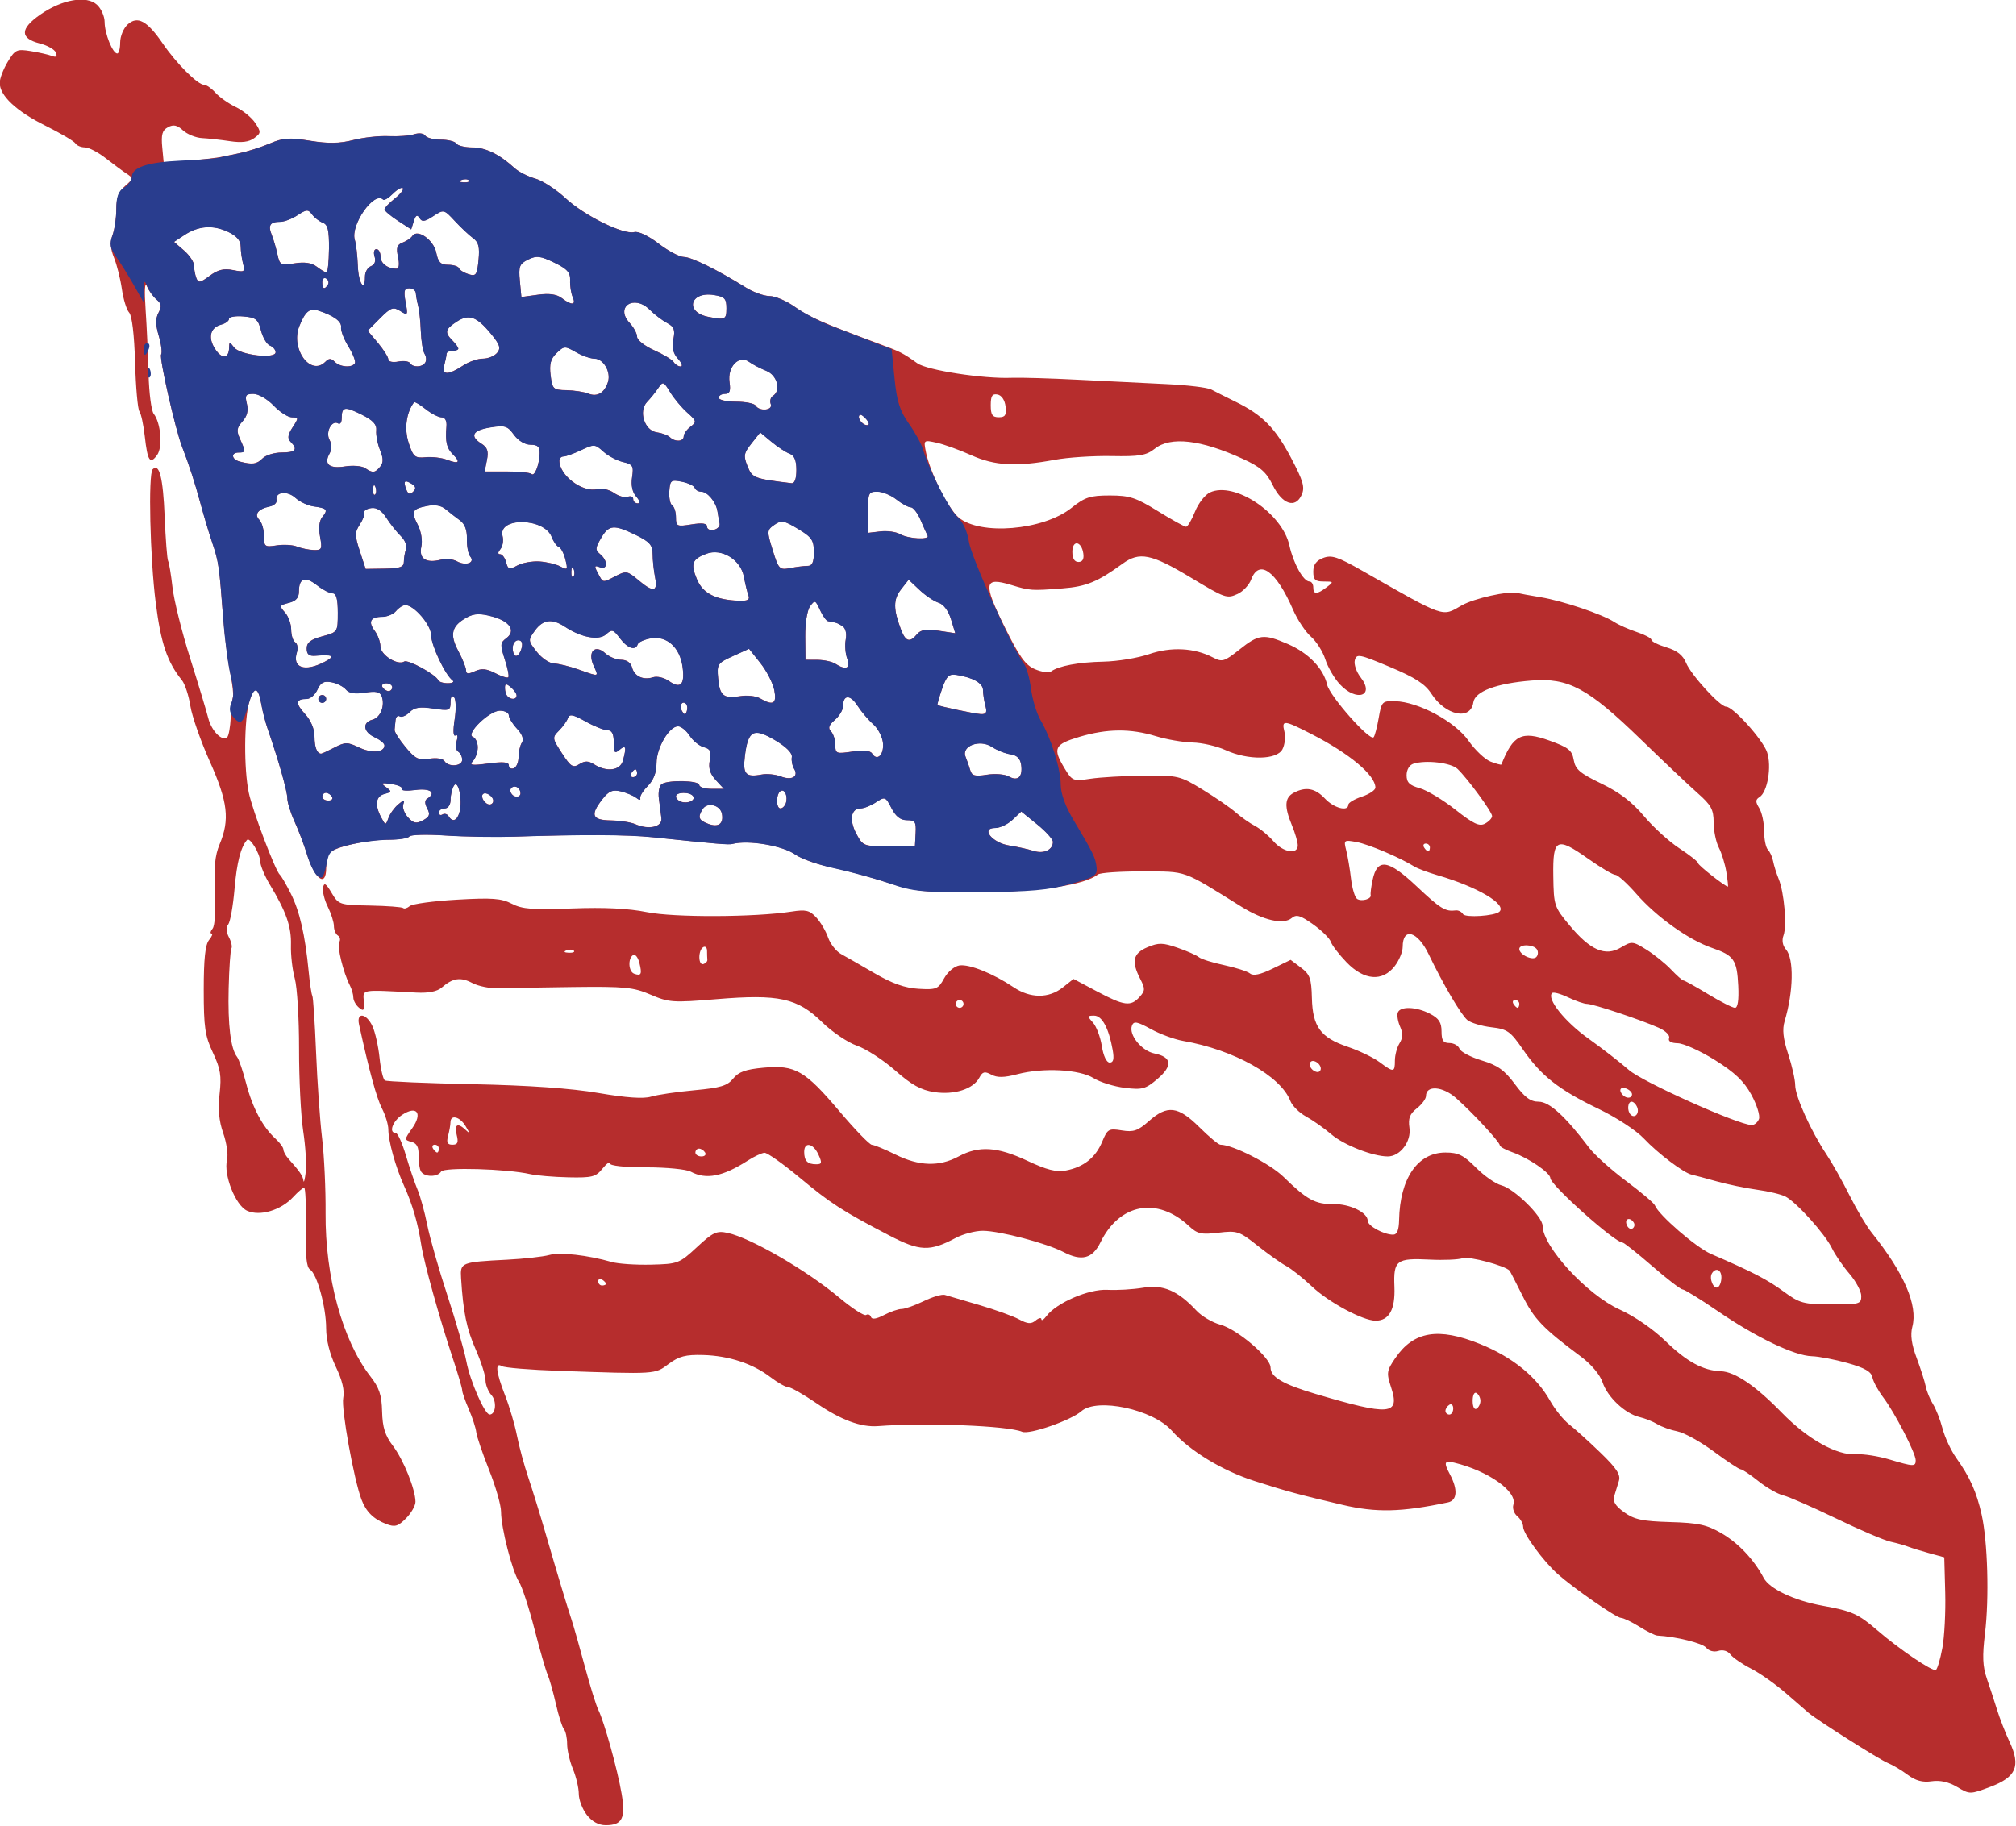
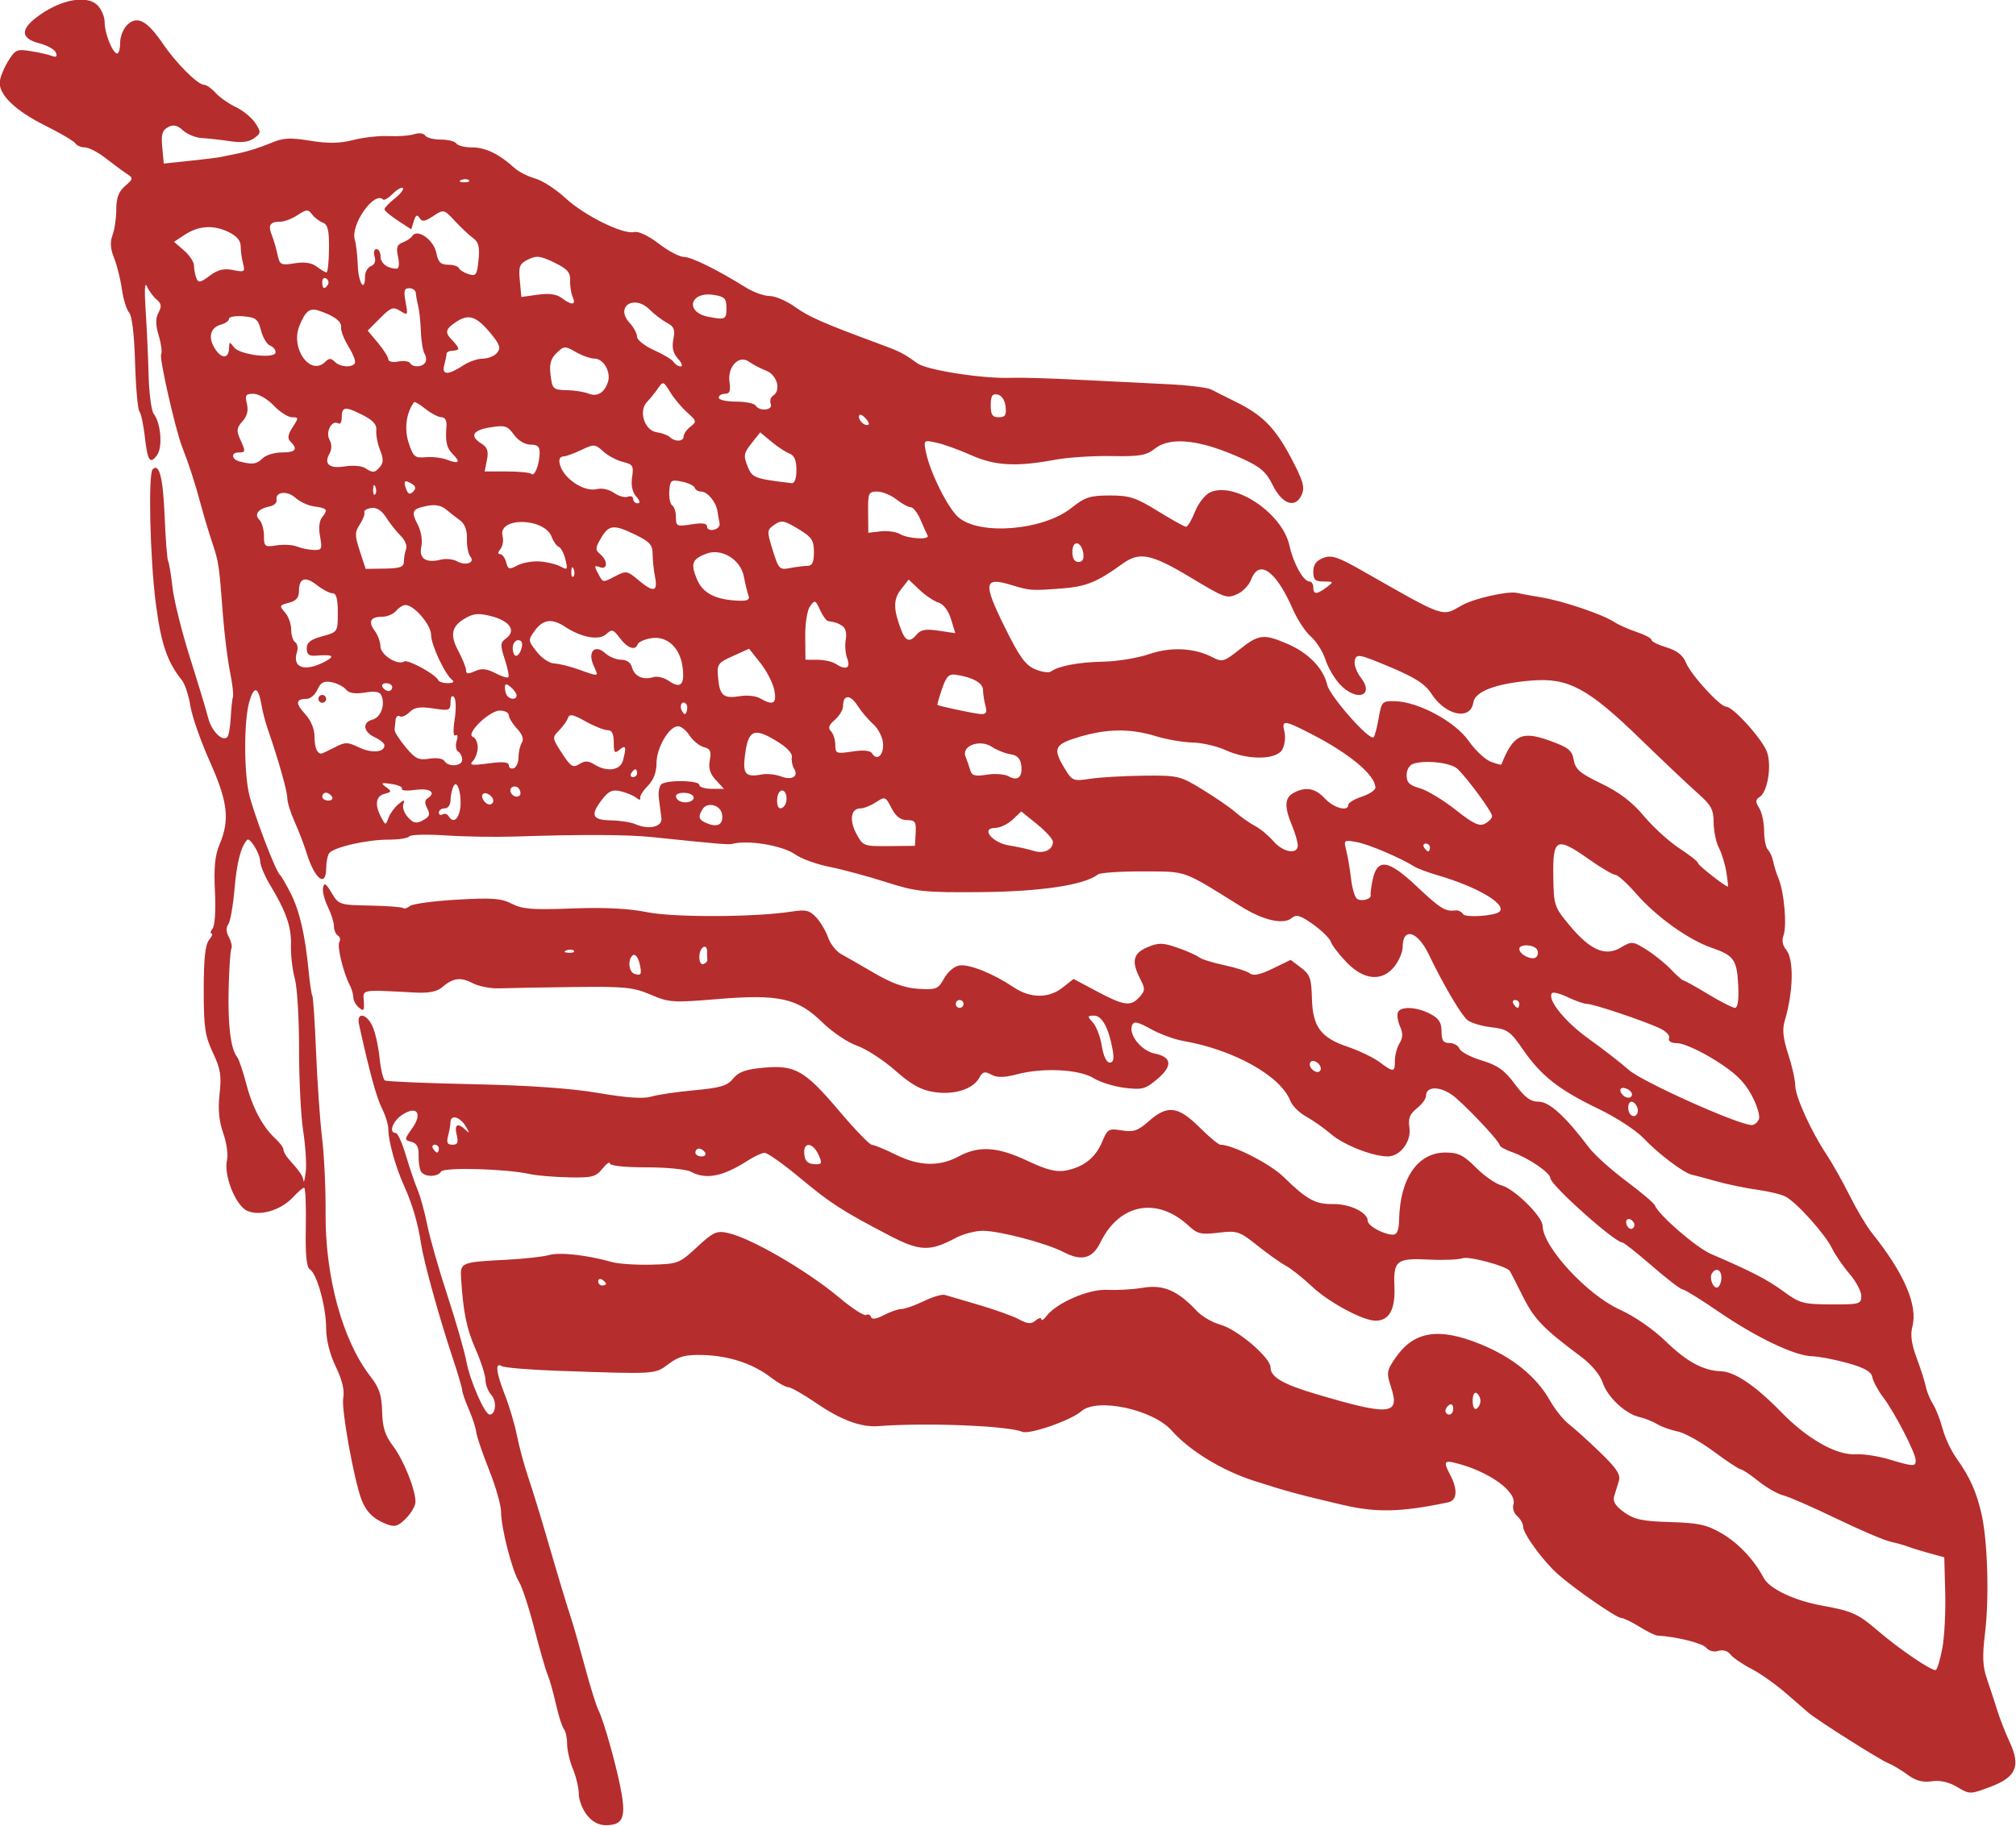
<svg xmlns="http://www.w3.org/2000/svg" version="1.1" id="svg5430" viewBox="0 0 1180.624 1069.602" height="301.866mm" width="333.198mm">
  <defs id="defs5432" />
  <g transform="translate(181.038,80.669)" id="layer1">
    <g transform="matrix(2.276,0,0,2.291,-1275.803,-1277.13)" id="g6004">
      <path style="fill:#b62d2d;fill-opacity:1" d="m 632.001,986.299 c -1.14,-1.449 -2.073,-3.869 -2.073,-5.378 0,-1.509 -0.675,-4.359 -1.5,-6.333 -0.825,-1.974 -1.5,-4.864 -1.5,-6.422 0,-1.558 -0.368,-3.26 -0.817,-3.782 -0.45,-0.522 -1.381,-3.425 -2.07,-6.45 -0.689,-3.025 -1.649,-6.4 -2.134,-7.5 -0.485,-1.1 -2.018,-6.387 -3.406,-11.748 -1.389,-5.362 -3.17,-10.762 -3.958,-12 -1.764,-2.771 -4.615,-13.839 -4.615,-17.916 0,-1.651 -1.384,-6.453 -3.075,-10.669 -1.691,-4.217 -3.177,-8.567 -3.302,-9.667 -0.125,-1.1 -0.991,-3.742 -1.925,-5.872 -0.934,-2.13 -1.698,-4.309 -1.698,-4.843 0,-0.534 -1.081,-4.191 -2.401,-8.128 -3.464,-10.325 -7.431,-24.52 -8.148,-29.157 -0.845,-5.462 -2.251,-10.244 -4.41,-15 -2.188,-4.82 -4.04,-11.427 -4.04,-14.416 0,-1.201 -0.74,-3.614 -1.644,-5.362 -1.379,-2.667 -3.26,-9.513 -5.898,-21.472 -0.719,-3.26 1.934,-2.878 3.477,0.5 0.691,1.512 1.502,5.126 1.803,8.029 0.301,2.904 0.918,5.509 1.372,5.789 0.454,0.28 10.627,0.713 22.607,0.961 14.483,0.3 25.334,1.056 32.38,2.257 7.135,1.216 11.546,1.518 13.5,0.925 1.596,-0.484 6.595,-1.218 11.107,-1.63 6.759,-0.617 8.525,-1.144 10.019,-2.989 1.392,-1.719 3.219,-2.367 7.858,-2.788 8.096,-0.734 10.592,0.696 19.524,11.185 3.986,4.681 7.73,8.525 8.32,8.542 0.59,0.017 3.323,1.138 6.073,2.491 6.073,2.987 11.271,3.14 16.239,0.478 5.218,-2.797 9.97,-2.499 17.675,1.106 4.984,2.332 7.45,2.954 9.897,2.495 4.571,-0.858 7.659,-3.283 9.359,-7.353 1.367,-3.271 1.684,-3.453 5.054,-2.906 3.019,0.49 4.138,0.108 6.971,-2.38 4.744,-4.166 7.513,-3.837 12.964,1.537 2.511,2.475 4.947,4.5 5.415,4.5 3.205,0 12.813,4.865 16.294,8.251 5.982,5.818 8.145,6.992 12.764,6.928 4.283,-0.059 8.868,2.151 8.868,4.276 0,1.307 4.134,3.546 6.547,3.546 0.999,0 1.476,-1.171 1.527,-3.75 0.211,-10.637 4.783,-17.25 11.926,-17.25 3.308,0 4.667,0.667 7.855,3.855 2.12,2.12 5.057,4.157 6.525,4.525 3.288,0.825 10.618,7.98 10.623,10.369 0.011,5.292 11.459,17.644 19.835,21.402 3.79,1.701 8.618,5.01 11.833,8.11 5.407,5.215 9.676,7.517 14.21,7.662 3.59,0.115 8.944,3.73 15.618,10.546 6.706,6.849 14.22,11.025 19.229,10.688 1.821,-0.123 5.634,0.467 8.473,1.31 6.286,1.867 6.798,1.883 6.798,0.216 0,-1.816 -5.388,-12.192 -8.342,-16.065 -1.335,-1.75 -2.598,-4.067 -2.806,-5.148 -0.278,-1.444 -1.968,-2.41 -6.365,-3.638 -3.293,-0.919 -7.438,-1.708 -9.212,-1.752 -4.446,-0.11 -14.36,-4.829 -24.144,-11.491 -4.514,-3.074 -8.615,-5.589 -9.113,-5.589 -0.497,0 -4.034,-2.7 -7.858,-6 -3.825,-3.3 -7.262,-6 -7.639,-6 -1.958,0 -18.517,-14.708 -18.528,-16.458 -0.009,-1.357 -5.652,-5.178 -9.765,-6.612 -1.776,-0.619 -3.234,-1.419 -3.241,-1.778 -0.016,-0.858 -6.956,-8.308 -11.252,-12.079 -3.465,-3.042 -7.736,-3.334 -7.736,-0.529 0,0.721 -1.061,2.146 -2.359,3.166 -1.827,1.437 -2.256,2.558 -1.901,4.974 0.515,3.507 -2.391,7.316 -5.581,7.316 -3.818,0 -11.301,-2.914 -14.521,-5.655 -1.838,-1.565 -4.763,-3.614 -6.499,-4.554 -1.736,-0.94 -3.557,-2.74 -4.047,-4 -2.477,-6.374 -14.558,-13.086 -27.592,-15.328 -2.2,-0.378 -5.934,-1.743 -8.298,-3.032 -3.57,-1.947 -4.393,-2.096 -4.86,-0.88 -0.893,2.328 2.465,6.46 5.789,7.125 4.485,0.897 4.754,3.136 0.781,6.499 -3.071,2.6 -3.91,2.829 -8.401,2.29 -2.744,-0.329 -6.353,-1.441 -8.02,-2.471 -3.675,-2.271 -12.976,-2.754 -19.635,-1.02 -3.426,0.892 -5.185,0.92 -6.708,0.105 -1.692,-0.905 -2.245,-0.766 -3.068,0.771 -1.563,2.921 -6.426,4.475 -11.581,3.702 -3.453,-0.518 -5.849,-1.835 -10.093,-5.548 -3.061,-2.678 -7.484,-5.524 -9.83,-6.323 -2.346,-0.799 -6.371,-3.5 -8.944,-6.001 -6.361,-6.182 -11.153,-7.224 -27.145,-5.9 -11.244,0.931 -12.297,0.86 -16.987,-1.144 -4.448,-1.9 -6.657,-2.116 -20,-1.951 -8.25,0.102 -16.8,0.252 -19,0.334 -2.2,0.082 -5.293,-0.529 -6.874,-1.356 -3.052,-1.597 -5.023,-1.306 -7.901,1.167 -1.163,1 -3.404,1.44 -6.5,1.278 -14.554,-0.762 -13.745,-0.895 -13.526,2.223 0.167,2.368 -0.037,2.634 -1.25,1.628 -0.797,-0.662 -1.449,-1.829 -1.449,-2.594 0,-0.765 -0.406,-2.173 -0.903,-3.128 -1.694,-3.26 -3.349,-10.021 -2.706,-11.061 0.353,-0.571 0.184,-1.32 -0.375,-1.666 -0.559,-0.345 -1.016,-1.432 -1.016,-2.415 0,-0.983 -0.708,-3.207 -1.573,-4.941 -0.865,-1.735 -1.415,-3.941 -1.222,-4.904 0.276,-1.375 0.747,-1.086 2.201,1.351 1.809,3.032 2.028,3.104 9.892,3.253 4.423,0.084 8.262,0.372 8.531,0.641 0.268,0.268 1.034,0.035 1.702,-0.519 0.668,-0.554 6.122,-1.288 12.121,-1.631 9.087,-0.52 11.446,-0.345 14.137,1.046 2.672,1.382 5.348,1.59 15.471,1.204 8.266,-0.315 14.514,-0.011 19.241,0.937 7.011,1.406 27.806,1.326 37.297,-0.142 3.624,-0.561 4.612,-0.327 6.31,1.495 1.107,1.188 2.478,3.496 3.047,5.129 0.569,1.633 2.07,3.535 3.336,4.228 1.266,0.693 5.161,2.913 8.655,4.934 4.513,2.611 7.785,3.759 11.293,3.963 4.569,0.266 5.062,0.066 6.576,-2.675 0.928,-1.679 2.639,-3.109 3.952,-3.301 2.56,-0.374 8.701,2.085 13.923,5.573 4.293,2.868 9.039,2.895 12.629,0.072 l 2.788,-2.193 6.097,3.221 c 6.955,3.674 8.634,3.886 10.907,1.375 1.445,-1.596 1.461,-2.096 0.155,-4.614 -2.326,-4.484 -1.854,-6.535 1.864,-8.088 2.879,-1.203 3.926,-1.185 7.742,0.13 2.427,0.836 4.897,1.922 5.489,2.414 0.592,0.491 3.52,1.408 6.508,2.038 2.987,0.63 5.983,1.588 6.657,2.13 0.838,0.674 2.681,0.28 5.836,-1.248 l 4.611,-2.232 2.664,1.989 c 2.307,1.723 2.683,2.762 2.808,7.75 0.184,7.36 2.227,10.133 9.192,12.477 2.935,0.988 6.629,2.752 8.21,3.921 3.648,2.697 3.955,2.667 3.955,-0.389 0,-1.382 0.537,-3.374 1.194,-4.426 0.86,-1.377 0.902,-2.563 0.152,-4.236 -0.573,-1.278 -0.848,-2.887 -0.611,-3.574 0.59,-1.709 4.743,-1.571 8.315,0.276 2.264,1.171 2.95,2.218 2.95,4.5 0,2.323 0.445,2.974 2.031,2.974 1.117,0 2.283,0.655 2.59,1.455 0.307,0.8 2.88,2.151 5.719,3.001 4.097,1.227 5.854,2.473 8.527,6.045 2.566,3.429 4.022,4.499 6.123,4.499 2.753,0 6.853,3.721 13.011,11.806 1.375,1.805 5.65,5.622 9.5,8.481 3.85,2.859 7.172,5.651 7.383,6.206 0.929,2.447 10.619,10.794 14.428,12.428 10.631,4.562 14.508,6.554 18.69,9.602 4.154,3.028 5.096,3.283 12.25,3.31 7.308,0.029 7.75,-0.094 7.748,-2.151 -10e-4,-1.2 -1.369,-3.756 -3.039,-5.681 -1.67,-1.925 -3.7,-4.866 -4.509,-6.535 -1.75,-3.607 -9.12,-11.753 -11.949,-13.207 -1.1,-0.565 -4.374,-1.349 -7.276,-1.741 -2.902,-0.392 -7.627,-1.367 -10.5,-2.167 -2.873,-0.8 -5.741,-1.563 -6.372,-1.696 -2.031,-0.427 -8.749,-5.476 -12.297,-9.24 -1.921,-2.039 -7.087,-5.395 -11.676,-7.586 -10.155,-4.848 -14.787,-8.462 -19.418,-15.149 -3.259,-4.706 -4.005,-5.228 -8.16,-5.713 -2.515,-0.293 -5.292,-1.13 -6.171,-1.859 -1.625,-1.348 -6.265,-9.196 -9.943,-16.817 -2.857,-5.918 -6.686,-6.987 -6.686,-1.867 0,1.268 -0.933,3.492 -2.073,4.941 -3.151,4.005 -7.867,3.627 -12.351,-0.99 -1.936,-1.994 -3.764,-4.356 -4.062,-5.25 -0.298,-0.894 -2.352,-2.904 -4.565,-4.467 -3.265,-2.307 -4.3,-2.612 -5.494,-1.621 -2.139,1.775 -7.264,0.626 -12.988,-2.912 -15.412,-9.528 -13.787,-8.949 -25.296,-9.003 -5.805,-0.027 -11.03,0.327 -11.612,0.787 -3.397,2.685 -14.718,4.38 -30.058,4.5 -14.807,0.116 -16.634,-0.076 -24.5,-2.574 -4.675,-1.485 -11.2,-3.233 -14.5,-3.885 -3.3,-0.652 -7.241,-2.066 -8.758,-3.142 -3.26,-2.312 -12.182,-3.81 -16.242,-2.726 -0.933,0.249 -3.785,0.009 -20.5,-1.725 -6.438,-0.668 -18.11,-0.718 -35.5,-0.151 -4.95,0.161 -12.957,0.03 -17.793,-0.292 -4.836,-0.322 -9.025,-0.209 -9.309,0.25 -0.284,0.459 -2.733,0.835 -5.443,0.835 -5.569,0 -14.084,1.953 -15.19,3.483 -0.404,0.559 -0.742,2.254 -0.75,3.767 -0.028,5.095 -2.919,2.934 -5.016,-3.75 -0.69,-2.2 -2.097,-5.849 -3.127,-8.11 -1.03,-2.26 -1.872,-4.985 -1.872,-6.056 0,-1.749 -2.284,-9.738 -5.098,-17.835 -0.574,-1.65 -1.273,-4.35 -1.555,-6 -0.794,-4.646 -1.906,-4.925 -3.116,-0.782 -1.354,4.633 -1.427,17.187 -0.137,23.282 0.977,4.613 6.886,20.102 8.011,21 0.345,0.275 1.6,2.42 2.79,4.767 2.289,4.516 3.703,10.619 4.601,19.865 0.301,3.095 0.726,5.918 0.946,6.273 0.22,0.355 0.656,6.888 0.969,14.518 0.313,7.63 1.012,17.518 1.552,21.974 0.54,4.456 0.942,13.052 0.893,19.102 -0.132,16.257 4.378,32.598 11.509,41.708 2.306,2.946 2.93,4.798 3.034,9.009 0.101,4.065 0.751,6.115 2.789,8.792 2.725,3.58 5.772,11.088 5.798,14.287 0.008,0.988 -1.088,2.898 -2.435,4.245 -2.065,2.065 -2.861,2.293 -5.075,1.451 -3.266,-1.242 -5.199,-3.134 -6.384,-6.249 -1.971,-5.185 -5.241,-23.247 -4.699,-25.957 0.387,-1.937 -0.232,-4.533 -1.91,-8.012 -1.551,-3.215 -2.483,-6.894 -2.483,-9.801 0,-5.443 -2.35,-13.952 -4.162,-15.072 -0.901,-0.557 -1.207,-3.653 -1.073,-10.84 0.103,-5.533 -0.088,-10.06 -0.424,-10.06 -0.336,0 -1.598,1.065 -2.804,2.366 -3.161,3.41 -8.592,5.022 -11.879,3.524 -3,-1.367 -6.112,-9.231 -5.159,-13.035 0.325,-1.295 -0.117,-4.358 -0.981,-6.807 -1.103,-3.125 -1.383,-6.116 -0.94,-10.037 0.525,-4.642 0.234,-6.424 -1.723,-10.548 -2.034,-4.286 -2.355,-6.476 -2.355,-16.059 0,-7.935 0.391,-11.567 1.372,-12.75 0.755,-0.909 1.037,-1.654 0.628,-1.654 -0.41,0 -0.285,-0.562 0.278,-1.25 0.594,-0.726 0.848,-4.704 0.606,-9.493 -0.306,-6.06 0.005,-9.238 1.175,-12 2.691,-6.352 2.156,-10.905 -2.497,-21.239 -2.336,-5.189 -4.59,-11.594 -5.007,-14.234 -0.417,-2.64 -1.393,-5.583 -2.168,-6.542 -3.797,-4.695 -5.389,-9.362 -6.733,-19.742 -1.475,-11.389 -1.978,-33.009 -0.794,-34.193 1.692,-1.692 2.67,2.115 3.081,11.993 0.245,5.888 0.646,11.042 0.892,11.453 0.245,0.411 0.754,3.447 1.131,6.747 0.377,3.3 2.405,11.4 4.506,18 2.101,6.6 4.209,13.528 4.684,15.396 0.857,3.373 3.647,6.139 4.914,4.871 0.364,-0.364 0.761,-2.598 0.882,-4.965 0.121,-2.366 0.377,-4.753 0.57,-5.303 0.193,-0.55 -0.155,-3.475 -0.773,-6.5 -0.618,-3.025 -1.433,-9.55 -1.811,-14.5 -0.983,-12.874 -1.079,-13.52 -2.767,-18.5 -0.839,-2.475 -2.193,-6.975 -3.01,-10 -1.401,-5.189 -2.959,-9.954 -4.741,-14.5 -1.714,-4.372 -5.903,-22.714 -5.381,-23.559 0.306,-0.495 0.034,-2.643 -0.604,-4.773 -0.846,-2.825 -0.865,-4.426 -0.067,-5.916 0.858,-1.603 0.751,-2.326 -0.498,-3.363 -0.875,-0.726 -1.99,-2.236 -2.478,-3.355 -0.56,-1.284 -0.687,0.915 -0.345,5.965 0.298,4.4 0.642,11.877 0.765,16.617 0.123,4.739 0.717,9.239 1.319,10 1.837,2.323 2.353,8.527 0.877,10.546 -1.826,2.498 -2.462,1.541 -3.173,-4.777 -0.334,-2.962 -0.958,-5.837 -1.387,-6.389 -0.429,-0.552 -0.93,-6.177 -1.113,-12.5 -0.204,-7.079 -0.789,-11.981 -1.522,-12.758 -0.655,-0.694 -1.498,-3.394 -1.873,-6 -0.375,-2.606 -1.285,-6.215 -2.022,-8.021 -0.942,-2.309 -1.054,-4.034 -0.377,-5.815 0.529,-1.393 0.963,-4.343 0.963,-6.557 0,-2.93 0.612,-4.554 2.25,-5.971 2.159,-1.868 2.175,-1.995 0.395,-3.16 -1.021,-0.668 -3.445,-2.451 -5.388,-3.964 -1.943,-1.512 -4.344,-2.75 -5.336,-2.75 -0.992,0 -2.088,-0.46 -2.435,-1.022 -0.347,-0.562 -3.817,-2.596 -7.71,-4.521 -7.52,-3.716 -11.775,-7.678 -11.771,-10.957 0,-1.1 0.927,-3.516 2.056,-5.369 1.906,-3.127 2.33,-3.324 5.909,-2.752 2.12,0.339 4.575,0.893 5.454,1.23 1.117,0.429 1.432,0.178 1.044,-0.832 -0.305,-0.795 -2.183,-1.858 -4.173,-2.361 -5.142,-1.301 -5.082,-3.778 0.179,-7.397 5.632,-3.875 11.85,-4.941 14.552,-2.495 1.086,0.983 1.974,2.977 1.974,4.433 0,2.913 2.067,8.024 3.25,8.037 0.412,0.004 0.75,-1.272 0.75,-2.837 0,-1.565 0.863,-3.626 1.917,-4.58 2.549,-2.307 5.035,-0.96 9.082,4.923 3.485,5.066 8.96,10.49 10.596,10.497 0.602,0.002 1.929,0.926 2.947,2.051 1.019,1.126 3.372,2.768 5.23,3.649 1.858,0.882 4.106,2.715 4.997,4.075 1.517,2.316 1.498,2.561 -0.303,3.878 -1.336,0.977 -3.237,1.209 -6.229,0.76 -2.369,-0.355 -5.6,-0.711 -7.182,-0.79 -1.581,-0.08 -3.778,-0.962 -4.882,-1.961 -1.513,-1.369 -2.467,-1.57 -3.874,-0.817 -1.478,0.791 -1.785,1.865 -1.472,5.147 l 0.396,4.148 6.639,-0.702 c 3.651,-0.386 7.089,-0.794 7.639,-0.907 0.55,-0.113 2.8,-0.57 5,-1.017 2.2,-0.446 5.809,-1.583 8.019,-2.526 3.383,-1.443 5.024,-1.553 10.372,-0.691 4.663,0.751 7.611,0.701 11.08,-0.188 2.6,-0.666 6.707,-1.115 9.128,-0.997 2.42,0.118 5.375,-0.101 6.566,-0.487 1.208,-0.391 2.45,-0.241 2.809,0.339 0.354,0.572 2.165,1.041 4.025,1.041 1.86,0 3.66,0.45 4,1 0.34,0.55 2.182,1 4.094,1 3.404,0 6.962,1.721 10.852,5.249 1.07,0.971 3.466,2.185 5.322,2.697 1.857,0.513 5.361,2.762 7.787,4.998 4.872,4.491 14.928,9.424 17.722,8.693 1.048,-0.274 3.646,0.948 6.265,2.947 2.461,1.878 5.379,3.415 6.485,3.415 1.939,0 8.689,3.306 15.972,7.822 1.925,1.194 4.67,2.172 6.1,2.174 1.43,0.002 4.355,1.246 6.5,2.765 3.663,2.593 7.16,4.125 21.166,9.27 6.046,2.221 6.544,2.47 10.344,5.164 2.52,1.787 17.028,4.012 24.242,3.717 2.281,-0.093 9.998,0.131 17.148,0.497 7.15,0.367 17.387,0.87 22.749,1.12 5.362,0.249 10.537,0.871 11.5,1.381 0.963,0.511 3.766,1.911 6.228,3.111 6.954,3.39 10.209,6.66 14.3,14.364 3.136,5.906 3.601,7.507 2.74,9.432 -1.61,3.601 -4.998,2.479 -7.456,-2.469 -1.661,-3.343 -3.168,-4.652 -7.752,-6.732 -10.785,-4.893 -18.523,-5.775 -22.589,-2.577 -2.199,1.729 -3.903,2.017 -11.158,1.884 -4.709,-0.086 -11.263,0.342 -14.563,0.953 -9.909,1.834 -15.434,1.534 -21.5,-1.169 -3.025,-1.348 -7.029,-2.784 -8.897,-3.192 -3.38,-0.737 -3.394,-0.725 -2.772,2.388 1.025,5.125 5.643,14.34 8.354,16.669 5.49,4.718 21.804,3.374 29.089,-2.395 3.477,-2.754 4.798,-3.179 9.87,-3.179 5.081,4.9e-4 6.716,0.53 12.356,3.999 3.575,2.199 6.841,3.999 7.258,3.999 0.417,3.1e-4 1.454,-1.738 2.304,-3.864 0.85,-2.125 2.593,-4.341 3.872,-4.924 6.294,-2.868 18.585,5.295 20.416,13.558 1.024,4.623 3.606,9.23 5.173,9.23 0.537,0 0.977,0.675 0.977,1.5 0,1.866 0.943,1.858 3.441,-0.032 1.862,-1.408 1.831,-1.468 -0.75,-1.468 -2.211,0 -2.691,-0.451 -2.691,-2.525 0,-1.787 0.746,-2.808 2.554,-3.496 2.154,-0.819 3.731,-0.305 10.058,3.275 21.554,12.197 20.422,11.806 25.581,8.853 3.111,-1.781 12.108,-3.778 14.307,-3.176 0.55,0.151 3.25,0.642 6,1.091 5.666,0.926 15.871,4.341 18.946,6.339 1.13,0.734 3.741,1.888 5.804,2.564 2.062,0.676 3.75,1.573 3.75,1.993 0,0.42 1.746,1.287 3.88,1.927 2.725,0.816 4.225,1.995 5.038,3.958 1.277,3.084 8.738,11.196 10.296,11.196 1.813,0 9.47,8.461 10.55,11.657 1.223,3.62 0.11,10.181 -1.943,11.459 -1.068,0.665 -1.082,1.21 -0.072,2.84 0.688,1.109 1.25,3.733 1.25,5.831 0,2.097 0.437,4.251 0.971,4.785 0.534,0.534 1.14,1.862 1.347,2.95 0.207,1.088 0.848,3.122 1.425,4.52 1.429,3.462 2.165,12.009 1.246,14.458 -0.468,1.248 -0.227,2.598 0.641,3.591 2.089,2.389 1.927,10.785 -0.354,18.344 -0.638,2.115 -0.381,4.464 0.919,8.405 0.993,3.009 1.805,6.593 1.805,7.965 0,2.824 4.047,11.714 8.054,17.694 1.474,2.2 4.149,6.925 5.945,10.5 1.796,3.575 4.355,7.85 5.686,9.5 8.352,10.347 11.925,18.571 10.456,24.064 -0.547,2.045 -0.214,4.454 1.098,7.936 1.036,2.75 2.097,6.053 2.358,7.34 0.261,1.287 1.097,3.312 1.858,4.5 0.761,1.188 1.868,4.005 2.462,6.259 0.594,2.254 2.179,5.629 3.524,7.5 3.499,4.867 5.222,8.686 6.526,14.461 1.565,6.934 1.976,21.4 0.865,30.427 -0.708,5.752 -0.599,8.417 0.47,11.5 0.766,2.207 1.954,5.812 2.641,8.012 0.687,2.2 2.144,5.909 3.239,8.243 2.897,6.179 1.678,8.973 -5.004,11.466 -5.182,1.933 -5.272,1.933 -8.518,0.018 -2.16,-1.275 -4.399,-1.772 -6.554,-1.455 -2.332,0.342 -4.108,-0.137 -6.175,-1.665 -1.596,-1.18 -3.92,-2.551 -5.166,-3.047 -2.048,-0.816 -17.839,-10.741 -20.264,-12.737 -0.55,-0.453 -3.166,-2.705 -5.814,-5.005 -2.648,-2.3 -6.698,-5.146 -9,-6.324 -2.302,-1.178 -4.715,-2.824 -5.363,-3.658 -0.707,-0.912 -1.947,-1.272 -3.109,-0.904 -1.126,0.357 -2.429,0.014 -3.124,-0.822 -0.969,-1.167 -7.822,-2.851 -12.599,-3.096 -0.554,-0.028 -2.633,-1.056 -4.618,-2.283 -1.986,-1.227 -4.098,-2.231 -4.694,-2.231 -1.181,0 -12.102,-7.517 -16.279,-11.205 -3.702,-3.269 -8.901,-10.317 -8.901,-12.066 0,-0.816 -0.685,-2.052 -1.523,-2.747 -0.837,-0.695 -1.282,-2.02 -0.989,-2.945 1.058,-3.334 -6.495,-8.655 -15.238,-10.734 -2.552,-0.607 -2.74,-0.086 -1.086,3.004 2.073,3.874 1.878,6.654 -0.502,7.152 -12.052,2.519 -18.435,2.667 -27.162,0.631 -11.218,-2.617 -14.377,-3.468 -22.628,-6.097 -8.322,-2.651 -16.676,-7.706 -21.31,-12.895 -4.838,-5.417 -19.202,-8.472 -23.244,-4.943 -2.689,2.348 -13.391,6.043 -15.228,5.257 -3.63,-1.552 -24.809,-2.379 -37.09,-1.447 -4.376,0.332 -9.524,-1.566 -15.795,-5.825 -3.352,-2.277 -6.64,-4.139 -7.306,-4.139 -0.666,0 -2.708,-1.142 -4.539,-2.539 -4.557,-3.476 -10.731,-5.497 -17.363,-5.683 -4.486,-0.126 -6.206,0.317 -8.865,2.283 -3.616,2.673 -2.976,2.633 -28.184,1.768 -7.454,-0.256 -14.091,-0.799 -14.75,-1.206 -1.785,-1.103 -1.483,1.581 0.842,7.48 1.122,2.847 2.498,7.476 3.058,10.287 0.559,2.811 1.859,7.585 2.888,10.61 1.029,3.025 3.058,9.55 4.507,14.5 3.235,11.044 5.358,18.054 6.664,22 0.546,1.65 2.088,7.05 3.428,12 1.339,4.95 2.887,9.9 3.44,11 1.511,3.006 4.948,15.279 5.999,21.426 1.077,6.294 0.179,8.074 -4.074,8.074 -1.839,0 -3.519,-0.907 -4.878,-2.635 z m 348.779,-42.633 c 0.542,-2.878 0.876,-9.283 0.742,-14.233 l -0.244,-9 -3.925,-1.071 c -2.159,-0.589 -4.6,-1.339 -5.425,-1.666 -0.825,-0.327 -2.85,-0.893 -4.5,-1.258 -1.65,-0.364 -7.95,-3.04 -14,-5.947 -6.05,-2.907 -12.163,-5.561 -13.584,-5.899 -1.421,-0.338 -4.296,-1.974 -6.388,-3.637 -2.092,-1.662 -4.142,-3.023 -4.556,-3.023 -0.414,0 -3.525,-2.041 -6.913,-4.535 -3.388,-2.494 -7.6,-4.817 -9.36,-5.161 -1.76,-0.344 -4.1,-1.175 -5.2,-1.846 -1.1,-0.671 -3.153,-1.486 -4.562,-1.811 -3.693,-0.852 -8.247,-5.107 -9.512,-8.886 -0.646,-1.931 -2.893,-4.596 -5.509,-6.535 -9.821,-7.279 -12.085,-9.617 -15.06,-15.553 -1.702,-3.395 -3.209,-6.303 -3.349,-6.463 -1.107,-1.26 -10.482,-3.745 -12.048,-3.194 -1.078,0.379 -4.885,0.544 -8.46,0.367 -8.608,-0.428 -9.401,0.173 -9.128,6.916 0.237,5.851 -1.35,8.701 -4.844,8.701 -3.269,0 -12.032,-4.678 -16.357,-8.732 -2.322,-2.177 -5.326,-4.548 -6.676,-5.271 -1.349,-0.722 -4.671,-3.066 -7.381,-5.208 -4.656,-3.681 -5.207,-3.861 -10.021,-3.285 -4.421,0.53 -5.424,0.304 -7.594,-1.706 -8.169,-7.568 -17.876,-5.778 -22.78,4.201 -2.034,4.138 -4.834,4.865 -9.476,2.46 -4.367,-2.263 -16.415,-5.421 -20.759,-5.443 -1.933,-0.009 -5.083,0.813 -7,1.827 -6.692,3.541 -9.244,3.439 -17.199,-0.693 -12.088,-6.278 -14.957,-8.12 -23.001,-14.772 -4.243,-3.509 -8.293,-6.347 -9,-6.306 -0.707,0.04 -2.635,0.934 -4.285,1.985 -6.466,4.121 -10.751,4.948 -14.696,2.837 -1.136,-0.608 -6.281,-1.104 -11.434,-1.103 -5.627,9.9e-4 -9.37,-0.401 -9.37,-1.006 0,-0.554 -0.861,0.055 -1.913,1.353 -1.699,2.097 -2.676,2.344 -8.75,2.212 -3.761,-0.082 -8.187,-0.452 -9.837,-0.823 -6.061,-1.363 -22.199,-1.824 -22.921,-0.655 -0.905,1.464 -4.259,1.453 -5.168,-0.017 -0.389,-0.629 -0.669,-2.479 -0.623,-4.11 0.06,-2.129 -0.459,-3.108 -1.839,-3.469 -1.872,-0.49 -1.867,-0.583 0.187,-3.467 2.752,-3.865 1.207,-5.919 -2.584,-3.435 -2.451,1.606 -3.525,4.626 -1.644,4.626 0.499,0 1.676,2.587 2.616,5.75 0.94,3.163 2.287,7.1 2.994,8.75 0.707,1.65 1.828,5.7 2.492,9 0.664,3.3 2.991,11.396 5.171,17.992 2.18,6.596 4.382,14.198 4.894,16.893 0.958,5.051 4.73,13.615 5.997,13.615 1.575,0 1.885,-3.392 0.454,-4.973 -0.838,-0.926 -1.524,-2.648 -1.524,-3.827 0,-1.179 -1.139,-4.717 -2.53,-7.864 -2.34,-5.292 -3.207,-9.498 -3.756,-18.232 -0.251,-3.987 0.019,-4.094 11.786,-4.692 4.4,-0.224 9.306,-0.766 10.902,-1.205 2.79,-0.768 9.802,0.013 16.098,1.794 1.65,0.467 6.203,0.77 10.118,0.674 6.906,-0.17 7.257,-0.303 11.802,-4.493 4.137,-3.814 5.057,-4.237 7.882,-3.627 5.969,1.29 20.343,9.571 28.735,16.555 3.297,2.744 6.399,4.739 6.894,4.433 0.494,-0.306 1.059,-0.076 1.254,0.511 0.231,0.693 1.398,0.522 3.335,-0.488 1.639,-0.855 3.683,-1.557 4.542,-1.56 0.859,-0.003 3.418,-0.903 5.687,-1.999 2.269,-1.096 4.716,-1.816 5.438,-1.599 0.722,0.216 4.688,1.375 8.813,2.575 4.125,1.2 8.758,2.858 10.296,3.683 2.203,1.183 3.105,1.246 4.25,0.295 0.799,-0.664 1.468,-0.814 1.485,-0.334 0.018,0.48 0.605,0.119 1.305,-0.802 2.584,-3.399 10.916,-6.969 15.663,-6.711 2.475,0.134 6.619,-0.11 9.208,-0.543 5.171,-0.864 8.915,0.737 13.744,5.877 1.33,1.415 4.072,3.019 6.093,3.563 4.397,1.184 12.955,8.422 12.955,10.958 0,2.424 3.132,4.257 11.5,6.729 19.216,5.677 21.861,5.455 19.52,-1.638 -1.228,-3.72 -1.153,-4.242 1.062,-7.475 4.728,-6.9 11.088,-7.951 21.851,-3.613 8.339,3.361 14.483,8.318 18.009,14.527 1.249,2.2 3.439,4.9 4.866,6 1.427,1.1 5.037,4.341 8.022,7.203 4.205,4.031 5.286,5.664 4.799,7.25 -0.346,1.126 -0.891,2.889 -1.212,3.919 -0.417,1.34 0.315,2.512 2.575,4.122 2.6,1.851 4.693,2.293 11.833,2.497 7.235,0.207 9.422,0.679 13.175,2.842 4.353,2.51 8.381,6.741 10.88,11.431 1.498,2.812 7.877,5.811 15.12,7.108 7.592,1.36 9.213,2.084 14.173,6.334 5.608,4.805 14.136,10.545 15.01,10.103 0.376,-0.19 1.126,-2.7 1.669,-5.578 z M 854.929,882.375 c 0,-0.857 -0.45,-1.281 -1,-0.941 -0.55,0.34 -1,1.041 -1,1.559 0,0.518 0.45,0.941 1,0.941 0.55,0 1,-0.702 1,-1.559 z m 7,-1.941 c 0,-0.76 -0.45,-1.66 -1,-2 -0.569,-0.352 -1,0.509 -1,2 0,1.491 0.431,2.352 1,2 0.55,-0.34 1,-1.24 1,-2 z m 62,-31.559 c 0,-2.01 -1.459,-2.625 -2.444,-1.031 -0.799,1.292 0.474,4.19 1.549,3.525 0.492,-0.304 0.895,-1.427 0.895,-2.494 z m -287,1.618 c 0,-0.243 -0.45,-0.719 -1,-1.059 -0.55,-0.34 -1,-0.141 -1,0.441 0,0.582 0.45,1.059 1,1.059 0.55,0 1,-0.198 1,-0.441 z m 264.457,-15.628 c -0.94,-1.522 -2.443,-1.057 -1.821,0.563 0.315,0.822 0.984,1.241 1.485,0.931 0.501,-0.31 0.653,-0.982 0.336,-1.494 z M 559.018,811.434 c -0.599,-3.85 -1.078,-13.3 -1.065,-21 0.014,-7.7 -0.48,-15.8 -1.098,-18 -0.617,-2.2 -1.062,-6.042 -0.987,-8.538 0.14,-4.675 -1.21,-8.523 -5.424,-15.462 -1.336,-2.2 -2.463,-4.9 -2.504,-6 -0.076,-2.024 -2.675,-6.214 -3.366,-5.427 -1.633,1.861 -2.632,5.735 -3.221,12.504 -0.379,4.358 -1.111,8.457 -1.627,9.109 -0.592,0.749 -0.526,1.954 0.179,3.271 0.614,1.147 0.902,2.43 0.642,2.851 -0.261,0.422 -0.58,5.025 -0.711,10.229 -0.234,9.35 0.523,15.464 2.17,17.52 0.466,0.582 1.523,3.653 2.349,6.825 1.607,6.168 4.254,11.114 7.54,14.088 1.118,1.012 2.032,2.252 2.032,2.756 0,0.504 0.562,1.544 1.25,2.31 2.976,3.318 3.759,4.455 3.91,5.671 0.088,0.711 0.353,-0.283 0.589,-2.208 0.236,-1.925 -0.061,-6.65 -0.66,-10.5 z m 132.567,6.008 c -1.349,-2.908 -3.656,-3.334 -3.656,-0.674 0,2.294 0.847,3.167 3.073,3.167 1.496,0 1.578,-0.348 0.583,-2.492 z m -29.156,-0.508 c -0.34,-0.55 -1.041,-1 -1.559,-1 -0.518,0 -0.941,0.45 -0.941,1 0,0.55 0.702,1 1.559,1 0.857,0 1.281,-0.45 0.941,-1 z m -68.5,-1 c 0,-0.55 -0.477,-1 -1.059,-1 -0.582,0 -0.781,0.45 -0.441,1 0.34,0.55 0.816,1 1.059,1 0.243,0 0.441,-0.45 0.441,-1 z m 4.589,-3.5 c -0.682,-2.719 0.251,-3.22 2.328,-1.25 1.035,0.982 1.027,0.768 -0.041,-1 -1.463,-2.423 -3.868,-3.041 -3.891,-1 -0.008,0.688 -0.285,2.263 -0.617,3.5 -0.455,1.697 -0.179,2.25 1.122,2.25 1.341,0 1.585,-0.557 1.098,-2.5 z m 335.074,-4.066 c 0.33,-0.861 -0.547,-3.652 -1.95,-6.203 -1.913,-3.479 -4.258,-5.697 -9.382,-8.877 -3.757,-2.332 -8.055,-4.265 -9.55,-4.297 -1.75,-0.037 -2.548,-0.503 -2.239,-1.308 0.271,-0.707 -0.895,-1.859 -2.68,-2.65 -4.679,-2.071 -16.847,-6.1 -18.425,-6.1 -0.754,0 -2.955,-0.756 -4.892,-1.679 -1.937,-0.924 -3.785,-1.415 -4.108,-1.093 -1.447,1.447 3.252,7.312 9.284,11.591 3.63,2.575 8.334,6.202 10.452,8.06 3.477,3.05 28.072,14.018 31.606,14.094 0.705,0.015 1.552,-0.677 1.882,-1.538 z m -31.314,-2.967 c -0.31,-0.807 -0.965,-1.468 -1.456,-1.468 -1.026,0 -1.207,2.353 -0.254,3.306 1.067,1.067 2.311,-0.271 1.71,-1.838 z m -1.349,-3.361 c 0,-0.491 -0.675,-1.152 -1.5,-1.469 -1.524,-0.585 -2.048,0.48 -0.833,1.695 0.956,0.956 2.333,0.822 2.333,-0.226 z M 819.801,793.85 c -0.828,-0.514 -1.519,-0.422 -1.744,0.231 -0.205,0.596 0.245,1.467 1,1.936 0.828,0.514 1.519,0.422 1.744,-0.231 0.205,-0.596 -0.245,-1.467 -1,-1.936 z m -52.503,-3.166 c -0.993,-5.556 -2.734,-8.75 -4.768,-8.75 -1.767,0 -1.79,0.134 -0.303,1.776 0.884,0.977 1.911,3.677 2.283,6 0.406,2.541 1.212,4.224 2.023,4.224 0.972,0 1.186,-0.904 0.766,-3.25 z m -38.369,-11.75 c 0,-0.55 -0.45,-1 -1,-1 -0.55,0 -1,0.45 -1,1 0,0.55 0.45,1 1,1 0.55,0 1,-0.45 1,-1 z m 143,0 c 0,-0.55 -0.477,-1 -1.059,-1 -0.582,0 -0.781,0.45 -0.441,1 0.34,0.55 0.816,1 1.059,1 0.243,0 0.441,-0.45 0.441,-1 z m 56.336,-4.61 c -0.326,-6.668 -1.102,-7.781 -6.771,-9.713 -5.974,-2.036 -14.247,-7.904 -19.393,-13.755 -2.38,-2.707 -4.836,-4.922 -5.457,-4.922 -0.621,0 -3.741,-1.832 -6.933,-4.071 -8.201,-5.753 -9.176,-5.283 -9.035,4.351 0.111,7.561 0.227,7.912 4.17,12.622 5.344,6.383 9.205,8.048 13.197,5.69 2.829,-1.671 3.049,-1.654 6.575,0.526 2.007,1.24 4.859,3.521 6.338,5.069 1.479,1.548 2.923,2.814 3.21,2.814 0.286,0 3.136,1.575 6.333,3.5 3.197,1.925 6.314,3.5 6.926,3.5 0.719,0 1.017,-1.99 0.84,-5.61 z m -282.745,-5.884 c -0.357,-1.423 -1.086,-2.317 -1.62,-1.988 -1.395,0.862 -1.197,4.234 0.279,4.762 1.816,0.648 2.069,0.125 1.341,-2.774 z m 17.484,-0.781 c -0.041,-0.399 -0.075,-1.427 -0.075,-2.284 0,-0.857 -0.45,-1.281 -1,-0.941 -1.35,0.834 -1.282,4.761 0.075,4.308 0.591,-0.197 1.041,-0.685 1,-1.083 z m 213.479,-2.638 c -0.826,-1.337 -4.554,-1.449 -4.554,-0.137 0,1.438 3.379,3.044 4.363,2.075 0.475,-0.468 0.561,-1.34 0.191,-1.938 z m -247.825,0.309 c -0.332,-0.332 -1.195,-0.368 -1.917,-0.079 -0.798,0.319 -0.561,0.556 0.604,0.604 1.054,0.043 1.645,-0.193 1.312,-0.525 z m 238.144,-9.967 c 2.026,-1.859 -5.637,-6.358 -15.874,-9.32 -2.475,-0.716 -5.175,-1.72 -6,-2.231 -3.712,-2.299 -11.8,-5.706 -14.866,-6.263 -3.267,-0.593 -3.346,-0.531 -2.661,2.137 0.388,1.512 0.942,4.773 1.231,7.248 0.29,2.475 0.997,4.796 1.571,5.157 1.179,0.742 3.758,2.2e-4 3.483,-1.002 -0.099,-0.36 0.122,-2.081 0.491,-3.825 1.199,-5.669 3.984,-5.278 11.327,1.59 6.181,5.782 7.37,6.508 10.1,6.171 0.646,-0.08 1.48,0.349 1.853,0.952 0.595,0.963 8.169,0.465 9.346,-0.615 z m 58.4,-10.13 c -0.33,-2.035 -1.199,-4.848 -1.931,-6.25 -0.732,-1.402 -1.333,-4.301 -1.337,-6.442 -0.005,-3.305 -0.627,-4.438 -4.12,-7.5 -2.263,-1.984 -8.899,-8.221 -14.748,-13.861 -13.476,-12.994 -18.513,-15.684 -27.96,-14.932 -9.101,0.725 -14.588,2.77 -15.005,5.593 -0.697,4.713 -7.151,3.379 -10.8,-2.233 -1.618,-2.488 -4.173,-4.125 -10.67,-6.834 -7.899,-3.294 -8.579,-3.423 -9.026,-1.713 -0.266,1.017 0.402,2.975 1.485,4.352 3.773,4.796 -1.044,6.39 -5.354,1.772 -1.412,-1.512 -3.082,-4.366 -3.712,-6.342 -0.63,-1.975 -2.299,-4.594 -3.707,-5.819 -1.409,-1.225 -3.484,-4.334 -4.611,-6.908 -4.349,-9.933 -8.735,-13.053 -10.782,-7.669 -0.525,1.382 -2.089,3.029 -3.475,3.661 -2.763,1.259 -3.184,1.113 -12.02,-4.168 -10.222,-6.109 -13.229,-6.712 -17.622,-3.534 -6.351,4.595 -9.329,5.812 -15.352,6.277 -8.058,0.621 -8.381,0.6 -13.271,-0.876 -7.017,-2.118 -7.274,-0.544 -1.736,10.617 3.836,7.729 5.39,9.886 7.879,10.931 1.706,0.717 3.551,0.978 4.101,0.58 1.978,-1.43 7.117,-2.387 13.5,-2.515 3.575,-0.072 8.861,-0.936 11.747,-1.921 5.648,-1.928 11.662,-1.619 16.405,0.841 2.404,1.247 2.918,1.095 6.864,-2.028 4.959,-3.924 6.211,-4.065 12.429,-1.399 5.301,2.272 9.17,6.252 10.116,10.407 0.661,2.901 10.935,14.454 11.951,13.437 0.3,-0.3 0.891,-2.519 1.313,-4.933 0.738,-4.216 0.904,-4.384 4.229,-4.296 5.992,0.16 15.422,5.21 18.874,10.108 1.685,2.39 4.253,4.798 5.706,5.351 1.454,0.553 2.693,0.88 2.754,0.727 3.036,-7.582 5.211,-8.665 12.31,-6.133 4.969,1.773 5.873,2.485 6.302,4.962 0.417,2.41 1.604,3.42 7.117,6.055 4.645,2.22 7.912,4.699 10.962,8.316 2.39,2.834 6.5,6.549 9.133,8.256 2.633,1.706 4.788,3.405 4.788,3.774 0,0.545 6.977,5.991 7.675,5.991 0.109,0 -0.071,-1.665 -0.402,-3.701 z m -173.274,-7.754 c 0,-0.666 -1.833,-2.683 -4.073,-4.483 l -4.073,-3.273 -2.241,2.106 c -1.233,1.158 -3.241,2.106 -4.462,2.106 -3.855,0 -0.787,3.812 3.612,4.489 2.056,0.316 4.863,0.934 6.238,1.373 2.634,0.841 5,-0.255 5,-2.317 z m 63,0.923 c 0,-0.843 -0.675,-3.148 -1.5,-5.122 -2.008,-4.805 -1.89,-7.067 0.434,-8.311 3.099,-1.659 5.549,-1.214 8.066,1.465 2.294,2.441 6,3.416 6,1.578 0,-0.507 1.575,-1.442 3.5,-2.078 1.925,-0.635 3.49,-1.683 3.478,-2.328 -0.06,-3.189 -6.631,-8.654 -16.405,-13.646 -7.154,-3.653 -7.782,-3.709 -7.007,-0.62 0.332,1.324 0.1,3.349 -0.516,4.5 -1.46,2.728 -8.832,2.829 -14.618,0.202 -2.237,-1.016 -6.062,-1.891 -8.5,-1.943 -2.438,-0.053 -6.682,-0.781 -9.432,-1.62 -6.547,-1.995 -12.567,-1.942 -19.701,0.176 -6.459,1.918 -6.926,2.918 -3.775,8.087 1.942,3.185 2.188,3.283 6.622,2.618 2.533,-0.38 8.711,-0.733 13.729,-0.785 8.815,-0.091 9.329,0.03 15.143,3.564 3.31,2.012 7.135,4.632 8.5,5.822 1.365,1.19 3.607,2.753 4.982,3.473 1.375,0.72 3.51,2.477 4.743,3.905 2.467,2.854 6.257,3.498 6.257,1.063 z m 34,0.532 c 0,-0.55 -0.477,-1 -1.059,-1 -0.582,0 -0.781,0.45 -0.441,1 0.34,0.55 0.816,1 1.059,1 0.243,0 0.441,-0.45 0.441,-1 z m -132.321,-3.709 c 0.155,-2.858 -0.137,-3.291 -2.224,-3.291 -1.672,0 -2.887,-0.936 -3.993,-3.073 -1.53,-2.959 -1.678,-3.015 -3.99,-1.5 -1.321,0.865 -3.106,1.573 -3.968,1.573 -2.477,0 -2.973,2.973 -1.081,6.486 1.696,3.149 1.892,3.223 8.407,3.16 l 6.671,-0.065 0.179,-3.291 z m -65.419,-3.791 c -0.132,-1.1 -0.424,-3.35 -0.649,-5 -0.225,-1.65 0.108,-3.331 0.74,-3.735 1.729,-1.105 9.649,-0.913 9.649,0.235 0,0.55 1.428,1 3.174,1 l 3.174,0 -2.094,-2.25 c -1.496,-1.608 -1.938,-3.052 -1.546,-5.06 0.44,-2.257 0.138,-2.917 -1.534,-3.354 -1.145,-0.299 -2.788,-1.622 -3.651,-2.94 -0.863,-1.318 -2.204,-2.396 -2.978,-2.396 -2.299,0 -5.545,5.506 -5.545,9.404 0,2.395 -0.751,4.347 -2.25,5.846 -1.238,1.238 -2.112,2.664 -1.944,3.169 0.169,0.506 -0.281,0.455 -1,-0.112 -0.719,-0.567 -2.511,-1.319 -3.983,-1.67 -2.132,-0.509 -3.099,-0.102 -4.75,1.997 -3.205,4.074 -2.691,5.356 2.177,5.436 2.337,0.039 5.15,0.467 6.25,0.952 3.488,1.537 7.031,0.739 6.76,-1.522 z m 15.572,-1.132 c -0.434,-2.252 -3.771,-3.072 -4.947,-1.216 -1.331,2.1 -1.062,2.845 1.365,3.776 2.659,1.02 4.077,0.007 3.582,-2.56 z m 198.168,0.606 c 0,-1.062 -6.282,-9.583 -8.885,-12.053 -1.681,-1.594 -8.134,-2.353 -11.365,-1.336 -1.024,0.322 -1.75,1.541 -1.75,2.936 0,1.858 0.745,2.591 3.37,3.316 1.854,0.512 5.983,2.981 9.177,5.488 4.637,3.639 6.174,4.361 7.63,3.581 1.003,-0.537 1.823,-1.406 1.823,-1.932 z M 583.479,727.899 c 1.56,-1.288 1.716,-1.287 1.286,0.013 -0.269,0.813 0.29,2.314 1.242,3.336 1.41,1.513 2.122,1.648 3.839,0.73 1.686,-0.902 1.905,-1.508 1.093,-3.026 -0.677,-1.266 -0.682,-2.104 -0.013,-2.517 2.45,-1.514 0.804,-2.738 -2.998,-2.228 -2.2,0.295 -3.78,0.18 -3.51,-0.256 0.27,-0.436 -0.925,-1.001 -2.654,-1.254 -2.675,-0.393 -2.894,-0.278 -1.466,0.765 1.539,1.126 1.511,1.27 -0.346,1.756 -2.269,0.593 -2.589,2.79 -0.874,5.995 1.13,2.112 1.161,2.114 1.888,0.15 0.406,-1.099 1.538,-2.657 2.513,-3.463 z m 15.778,1.886 c 0.8,-3.059 -0.363,-8.403 -1.454,-6.682 -0.464,0.732 -0.85,2.343 -0.859,3.581 -0.009,1.327 -0.631,2.25 -1.515,2.25 -0.825,0 -1.5,0.477 -1.5,1.059 0,0.582 0.419,0.8 0.931,0.484 0.512,-0.316 1.214,-0.118 1.559,0.441 1.021,1.653 2.237,1.168 2.839,-1.132 z m 83.917,-2.101 c 0.646,-1.758 -0.235,-3.875 -1.331,-3.197 -1.178,0.728 -1.196,4.447 -0.022,4.447 0.491,0 1.1,-0.562 1.353,-1.25 z m -75.246,-0.691 c 0,-1.18 -1.95,-2.442 -2.667,-1.726 -0.716,0.716 0.546,2.667 1.726,2.667 0.518,0 0.941,-0.423 0.941,-0.941 z m 51.435,-1.164 c -0.727,-1.177 -4.435,-1.159 -4.435,0.021 0,0.504 0.562,1.113 1.25,1.353 1.749,0.61 3.851,-0.297 3.185,-1.374 z m -92.935,0.105 c -0.34,-0.55 -1.041,-1 -1.559,-1 -0.518,0 -0.941,0.45 -0.941,1 0,0.55 0.702,1 1.559,1 0.857,0 1.281,-0.45 0.941,-1 z m 48.5,-0.833 c 0,-1.302 -1.189,-2.168 -2.156,-1.57 -1.034,0.639 -0.142,2.404 1.215,2.404 0.518,0 0.941,-0.375 0.941,-0.833 z m 70.388,-6.33 c -0.461,-0.735 -0.718,-2.071 -0.57,-2.967 0.169,-1.031 -1.443,-2.632 -4.383,-4.356 -5.507,-3.227 -6.886,-2.481 -7.708,4.169 -0.564,4.56 0.243,5.425 4.338,4.649 1.34,-0.254 3.562,-0.03 4.937,0.499 2.827,1.086 4.646,0.015 3.388,-1.994 z m 58.447,-0.972 c -0.229,-1.621 -1.099,-2.473 -2.761,-2.708 -1.335,-0.188 -3.491,-1.04 -4.791,-1.892 -3.092,-2.026 -7.901,-0.244 -6.767,2.508 0.391,0.95 0.937,2.511 1.213,3.47 0.406,1.41 1.223,1.628 4.278,1.14 2.077,-0.332 4.613,-0.132 5.635,0.444 2.332,1.315 3.628,0.112 3.193,-2.962 z m -98.835,2.135 c 0,-0.55 -0.198,-1 -0.441,-1 -0.243,0 -0.719,0.45 -1.059,1 -0.34,0.55 -0.141,1 0.441,1 0.582,0 1.059,-0.45 1.059,-1 z m -30.5,-4.092 c 0,-1.325 0.385,-3.004 0.855,-3.732 0.556,-0.862 0.12,-2.107 -1.25,-3.564 -1.158,-1.232 -2.105,-2.774 -2.105,-3.426 0,-0.652 -1.041,-1.186 -2.313,-1.186 -2.703,0 -8.905,6.004 -6.937,6.715 0.688,0.248 1.25,1.449 1.25,2.668 0,1.219 -0.562,2.802 -1.25,3.518 -1.023,1.066 -0.297,1.176 4,0.606 3.754,-0.497 5.25,-0.36 5.25,0.482 0,0.647 0.562,0.986 1.25,0.752 0.688,-0.234 1.25,-1.509 1.25,-2.833 z m 19.486,1.851 c 3.24,2.024 6.697,1.551 7.383,-1.009 0.939,-3.503 0.751,-4.095 -0.87,-2.75 -1.279,1.061 -1.5,0.785 -1.5,-1.878 0,-2.207 -0.473,-3.122 -1.614,-3.122 -0.888,0 -3.433,-1.012 -5.656,-2.25 -3.195,-1.778 -4.141,-1.962 -4.511,-0.875 -0.258,0.756 -1.297,2.203 -2.308,3.214 -1.786,1.786 -1.764,1.955 0.755,5.802 2.257,3.447 2.838,3.811 4.464,2.795 1.438,-0.898 2.329,-0.881 3.856,0.073 z m -33.986,-1.2 c 0,-0.793 -0.468,-1.73 -1.041,-2.084 -0.572,-0.354 -0.749,-1.562 -0.393,-2.684 0.374,-1.178 0.249,-1.795 -0.294,-1.459 -0.577,0.357 -0.656,-1.241 -0.204,-4.125 0.406,-2.589 0.332,-5.135 -0.165,-5.657 -0.551,-0.58 -0.903,-0.069 -0.903,1.311 0,2.111 -0.297,2.217 -4.463,1.592 -3.432,-0.515 -4.837,-0.295 -6.081,0.948 -0.889,0.889 -2.031,1.362 -2.537,1.049 -0.506,-0.313 -0.987,0.133 -1.069,0.991 -0.083,0.857 -0.195,1.968 -0.25,2.468 -0.055,0.5 1.214,2.484 2.819,4.41 2.501,2.999 3.378,3.426 6.123,2.981 1.827,-0.296 3.499,-0.043 3.89,0.59 1,1.618 4.568,1.36 4.568,-0.331 z m 108.287,-4.168 c -0.117,-1.59 -1.242,-3.794 -2.5,-4.897 -1.258,-1.104 -3.095,-3.255 -4.081,-4.782 -1.87,-2.893 -3.706,-2.831 -3.706,0.125 0,0.945 -0.951,2.533 -2.113,3.528 -1.552,1.329 -1.817,2.105 -1,2.922 0.612,0.612 1.113,2.176 1.113,3.474 0,2.222 0.258,2.323 4.382,1.704 2.877,-0.431 4.626,-0.263 5.092,0.492 1.257,2.033 3.033,0.414 2.814,-2.566 z m -141.149,1.038 c 2.764,-1.429 3.34,-1.429 6.359,0.004 3.247,1.541 6.502,1.261 6.502,-0.56 0,-0.503 -1.125,-1.427 -2.5,-2.054 -2.961,-1.349 -3.284,-3.8 -0.592,-4.504 2.079,-0.544 3.295,-3.621 2.377,-6.015 -0.434,-1.132 -1.51,-1.359 -4.315,-0.91 -2.568,0.411 -4.095,0.165 -4.884,-0.785 -0.631,-0.76 -2.294,-1.602 -3.695,-1.869 -1.972,-0.377 -2.792,0.05 -3.63,1.889 -0.595,1.307 -1.835,2.376 -2.755,2.376 -2.854,0 -2.983,1.112 -0.447,3.847 1.494,1.612 2.441,3.832 2.441,5.726 0,2.777 0.64,4.427 1.716,4.427 0.211,0 1.751,-0.707 3.422,-1.572 z m -4.139,-12.428 c 0,-0.55 0.45,-1 1,-1 0.55,0 1,0.45 1,1 0,0.55 -0.45,1 -1,1 -0.55,0 -1,-0.45 -1,-1 z m 94.604,1.271 c -1.017,-1.017 -1.855,0.514 -1.021,1.863 0.63,1.019 0.866,1.02 1.204,0.004 0.232,-0.695 0.149,-1.535 -0.183,-1.867 z m 77.026,0.479 c -0.332,-1.238 -0.609,-3.049 -0.617,-4.025 -0.014,-1.769 -2.617,-3.23 -6.918,-3.882 -1.862,-0.282 -2.511,0.364 -3.636,3.618 -0.753,2.179 -1.277,4.021 -1.164,4.093 0.55,0.353 9.437,2.22 11.072,2.325 1.466,0.094 1.737,-0.363 1.264,-2.13 z m -54.322,-4 c -0.353,-1.788 -1.959,-4.897 -3.569,-6.909 l -2.927,-3.659 -4.156,1.871 c -3.943,1.775 -4.138,2.064 -3.802,5.659 0.42,4.496 1.399,5.284 5.697,4.586 1.773,-0.288 4.061,-0.036 5.086,0.559 3.376,1.962 4.362,1.396 3.671,-2.107 z m -66.308,1.372 c 0,-0.483 -0.675,-1.438 -1.5,-2.122 -1.217,-1.01 -1.5,-0.97 -1.5,0.211 0,0.801 0.3,1.756 0.667,2.122 0.95,0.95 2.333,0.825 2.333,-0.211 z m -32,-2.122 c 0,-0.55 -0.702,-1 -1.559,-1 -0.857,0 -1.281,0.45 -0.941,1 0.34,0.55 1.041,1 1.559,1 0.518,0 0.941,-0.45 0.941,-1 z m 74.708,-5.144 c -0.676,-5.043 -4.072,-8.082 -8.208,-7.345 -1.65,0.294 -3.15,0.974 -3.333,1.512 -0.591,1.733 -2.642,1.044 -4.582,-1.539 -1.7,-2.263 -2.057,-2.366 -3.549,-1.016 -1.852,1.676 -6.369,0.855 -10.623,-1.933 -3.307,-2.167 -5.629,-1.862 -7.723,1.015 -1.768,2.428 -1.756,2.556 0.5,5.413 1.271,1.609 3.267,2.951 4.435,2.981 1.168,0.03 4.037,0.73 6.376,1.555 5.371,1.895 5.163,1.951 3.806,-1.027 -1.607,-3.527 0.332,-5.563 2.999,-3.149 1.019,0.922 2.872,1.676 4.117,1.676 1.397,0 2.458,0.74 2.77,1.931 0.598,2.288 2.869,3.343 5.438,2.528 1.017,-0.323 2.827,0.098 4.022,0.936 3.035,2.126 4.164,1.002 3.555,-3.538 z m -59.208,3.379 c -1.88,-1.381 -5.5,-9.003 -5.5,-11.58 0,-2.582 -4.385,-7.654 -6.617,-7.654 -0.626,0 -1.698,0.675 -2.383,1.5 -0.685,0.825 -2.288,1.5 -3.563,1.5 -3.037,0 -3.712,1.256 -1.936,3.603 0.79,1.044 1.45,2.838 1.468,3.987 0.033,2.176 4.397,4.921 6.125,3.853 0.959,-0.593 8.131,3.317 8.74,4.765 0.183,0.436 1.308,0.786 2.5,0.777 1.192,-0.008 1.717,-0.346 1.167,-0.75 z m 13.463,-5.348 c -1.222,-3.703 -1.186,-4.251 0.356,-5.378 2.588,-1.892 1.014,-4.342 -3.583,-5.58 -3.122,-0.841 -4.617,-0.795 -6.475,0.2 -3.972,2.126 -4.556,4.327 -2.279,8.576 1.11,2.071 2.019,4.326 2.019,5.01 0,0.93 0.572,0.983 2.274,0.207 1.704,-0.777 3.009,-0.655 5.204,0.484 1.611,0.836 3.136,1.314 3.387,1.063 0.252,-0.252 -0.155,-2.313 -0.903,-4.58 z m -46.327,0.619 c 2.819,-1.47 2.138,-1.912 -2.386,-1.545 -1.655,0.134 -2.25,-0.355 -2.25,-1.851 0,-1.526 0.998,-2.302 4,-3.11 3.984,-1.073 4,-1.096 4,-6.039 0,-3.526 -0.395,-4.961 -1.365,-4.961 -0.751,0 -2.546,-0.929 -3.99,-2.065 -3.014,-2.371 -4.645,-1.839 -4.645,1.516 0,1.681 -0.73,2.516 -2.612,2.988 -2.435,0.611 -2.503,0.777 -1,2.437 0.887,0.98 1.612,2.957 1.612,4.394 0,1.437 0.468,2.902 1.041,3.255 0.572,0.354 0.768,1.501 0.435,2.55 -1.267,3.991 2.026,5.109 7.16,2.431 z M 699.004,690.633 c -0.481,-1.265 -0.653,-3.463 -0.381,-4.883 0.296,-1.547 -0.045,-2.924 -0.851,-3.434 -1.279,-0.811 -1.741,-0.968 -3.684,-1.258 -0.462,-0.069 -1.401,-1.358 -2.088,-2.865 -1.162,-2.551 -1.339,-2.617 -2.555,-0.953 -0.748,1.024 -1.283,4.331 -1.251,7.74 l 0.056,5.953 3.089,0.015 c 1.699,0.008 3.764,0.452 4.589,0.985 2.722,1.759 4.029,1.206 3.076,-1.301 z m -83.786,-2.699 c 0.34,-1.3 0.031,-2 -0.883,-2 -0.774,0 -1.406,0.9 -1.406,2 0,1.1 0.398,2 0.883,2 0.486,0 1.119,-0.9 1.406,-2 z m 101.742,-3.538 c 0.961,-1.157 2.337,-1.379 5.561,-0.896 l 4.284,0.642 -1.101,-3.589 c -0.669,-2.179 -1.921,-3.835 -3.188,-4.217 -1.148,-0.345 -3.352,-1.813 -4.898,-3.261 l -2.811,-2.633 -1.962,2.495 c -2.009,2.555 -2.012,5.003 -0.015,10.245 1.188,3.116 2.282,3.437 4.129,1.212 z m -43.366,-9.891 c -0.302,-0.786 -0.834,-2.952 -1.183,-4.814 -0.823,-4.389 -5.742,-7.369 -9.687,-5.87 -3.652,1.388 -4.069,2.523 -2.398,6.521 1.519,3.636 4.85,5.308 10.959,5.501 2.087,0.066 2.709,-0.295 2.309,-1.339 z m -24.041,-4.696 c -0.344,-1.719 -0.625,-4.379 -0.625,-5.911 0,-2.295 -0.761,-3.154 -4.316,-4.875 -5.687,-2.753 -6.926,-2.643 -8.958,0.797 -1.504,2.546 -1.529,3.032 -0.216,4.122 2.031,1.685 1.938,4.101 -0.127,3.308 -1.377,-0.528 -1.446,-0.301 -0.465,1.531 1.367,2.555 1.142,2.52 4.638,0.707 2.585,-1.341 2.994,-1.269 5.691,1 3.94,3.316 5.139,3.129 4.377,-0.68 z m -20.942,-2.062 c -0.319,-0.798 -0.556,-0.561 -0.604,0.604 -0.043,1.054 0.193,1.645 0.525,1.312 0.332,-0.332 0.368,-1.195 0.079,-1.917 z m -43.683,-1.922 c 0,-0.95 0.256,-2.393 0.568,-3.207 0.312,-0.814 -0.298,-2.313 -1.356,-3.332 -1.058,-1.019 -2.73,-3.112 -3.716,-4.652 -1.2,-1.876 -2.486,-2.701 -3.894,-2.5 -1.156,0.165 -1.953,0.661 -1.772,1.103 0.182,0.442 -0.343,1.831 -1.166,3.087 -1.329,2.029 -1.329,2.794 -3.6e-4,6.831 l 1.497,4.546 4.92,-0.074 c 3.966,-0.06 4.92,-0.409 4.92,-1.801 z m 34.892,-0.029 c 1.866,0.121 4.289,0.7 5.385,1.287 1.83,0.98 1.935,0.833 1.284,-1.791 -0.39,-1.572 -1.155,-3.017 -1.7,-3.213 -0.545,-0.195 -1.367,-1.343 -1.826,-2.551 -1.886,-4.96 -13.939,-5.156 -12.644,-0.205 0.289,1.104 0.039,2.593 -0.556,3.309 -0.683,0.823 -0.711,1.302 -0.075,1.302 0.553,0 1.25,0.934 1.548,2.075 0.481,1.84 0.806,1.933 2.867,0.821 1.278,-0.69 3.851,-1.155 5.716,-1.034 z m 68.983,1.138 c 1.192,-2.2e-4 1.625,-0.938 1.625,-3.521 0,-3.055 -0.54,-3.843 -4.086,-5.959 -3.624,-2.162 -4.313,-2.279 -6.094,-1.032 -1.935,1.355 -1.95,1.592 -0.414,6.513 1.509,4.836 1.746,5.078 4.469,4.553 1.581,-0.305 3.606,-0.554 4.5,-0.555 z m -86.789,-2.396 c -0.531,-0.639 -0.922,-2.679 -0.869,-4.532 0.064,-2.248 -0.539,-3.826 -1.811,-4.74 -1.049,-0.753 -2.687,-2.026 -3.642,-2.829 -1.127,-0.948 -2.799,-1.246 -4.771,-0.852 -3.908,0.782 -4.207,1.384 -2.404,4.858 0.858,1.654 1.237,4.002 0.897,5.551 -0.676,3.076 1.178,4.312 5.02,3.348 1.291,-0.324 3.141,-0.146 4.11,0.397 2.275,1.273 4.798,0.399 3.469,-1.202 z m 157.733,-0.775 c -0.471,-3.202 -2.82,-3.544 -2.82,-0.412 0,1.681 0.549,2.583 1.57,2.583 1.042,0 1.462,-0.729 1.25,-2.172 z m -196.388,-4.339 c -0.422,-2.247 -0.207,-4.056 0.597,-5.024 1.528,-1.841 1.204,-2.231 -2.24,-2.692 -1.471,-0.197 -3.583,-1.181 -4.695,-2.187 -2.11,-1.909 -5.302,-1.53 -4.854,0.577 0.143,0.67 -0.641,1.401 -1.741,1.625 -2.985,0.607 -4.099,2.014 -2.7,3.412 0.66,0.66 1.2,2.519 1.2,4.131 0,2.744 0.208,2.899 3.25,2.425 1.788,-0.278 4.15,-0.144 5.25,0.299 1.1,0.442 3.033,0.836 4.295,0.875 2.091,0.064 2.237,-0.243 1.637,-3.441 z m 156.324,-0.239 c -0.226,-0.412 -1.037,-2.212 -1.803,-4 -0.766,-1.788 -1.908,-3.25 -2.538,-3.25 -0.63,0 -2.29,-0.9 -3.688,-2 -1.398,-1.1 -3.62,-2 -4.938,-2 -2.231,0 -2.392,0.362 -2.342,5.269 l 0.053,5.269 3.162,-0.368 c 1.739,-0.203 3.989,0.113 5,0.7 2.093,1.217 7.718,1.518 7.094,0.38 z m -53.518,-3.094 c -0.144,-0.674 -0.39,-2.066 -0.547,-3.093 -0.369,-2.417 -2.58,-5.063 -4.231,-5.063 -0.712,0 -1.444,-0.44 -1.628,-0.977 -0.183,-0.538 -1.683,-1.245 -3.333,-1.572 -2.777,-0.551 -3.015,-0.369 -3.207,2.445 -0.114,1.672 0.224,3.306 0.75,3.631 0.526,0.325 0.957,1.695 0.957,3.044 0,2.302 0.247,2.413 4,1.813 2.802,-0.448 4,-0.28 4,0.562 0,0.661 0.787,1.029 1.75,0.818 0.963,-0.21 1.632,-0.934 1.488,-1.608 z m -21.47,-6.906 c -0.993,-1.127 -1.366,-2.891 -1.048,-4.954 0.442,-2.866 0.193,-3.276 -2.363,-3.881 -1.571,-0.372 -3.85,-1.578 -5.064,-2.68 -2.1,-1.905 -2.375,-1.923 -5.651,-0.369 -1.894,0.899 -3.938,1.634 -4.543,1.634 -0.604,0 -1.099,0.48 -1.099,1.066 0,3.801 6.005,8.269 9.784,7.28 1.15,-0.301 3.071,0.139 4.268,0.978 1.197,0.839 2.8,1.286 3.562,0.993 0.762,-0.292 1.385,-0.033 1.385,0.575 0,0.609 0.52,1.107 1.155,1.107 0.726,0 0.582,-0.65 -0.387,-1.75 z m -67.085,-2.438 c -0.319,-0.798 -0.556,-0.561 -0.604,0.604 -0.043,1.054 0.193,1.645 0.525,1.312 0.332,-0.332 0.368,-1.195 0.079,-1.917 z m 9.337,-0.8 c -1.851,-1.144 -2.242,-0.753 -1.411,1.411 0.481,1.252 0.953,1.413 1.765,0.601 0.812,-0.812 0.717,-1.351 -0.354,-2.013 z m 98.979,-3.544 c 0,-2.453 -0.534,-3.726 -1.75,-4.17 -0.963,-0.351 -3.059,-1.718 -4.658,-3.037 l -2.908,-2.398 -2.244,2.815 c -1.986,2.491 -2.104,3.16 -1.025,5.818 1.225,3.017 1.686,3.194 11.335,4.353 0.792,0.095 1.25,-1.143 1.25,-3.381 z m -66.07,-4.219 c 0.054,-1.732 -0.486,-2.25 -2.346,-2.25 -1.438,0 -3.169,-1.032 -4.273,-2.548 -1.656,-2.274 -2.311,-2.475 -6.083,-1.872 -4.575,0.732 -5.378,2.221 -2.251,4.173 1.513,0.945 1.839,1.923 1.389,4.169 l -0.587,2.935 5.706,0 c 3.138,0 5.987,0.281 6.329,0.623 0.787,0.787 2.023,-2.269 2.116,-5.231 z m -41.031,3.372 c 0.86,-1.036 0.852,-2.092 -0.029,-4.25 -0.645,-1.579 -1.08,-3.825 -0.967,-4.99 0.153,-1.572 -0.834,-2.633 -3.821,-4.111 -4.323,-2.139 -5.082,-1.996 -5.082,0.955 0,1.041 -0.399,1.646 -0.887,1.344 -1.619,-1.001 -3.339,2.141 -2.268,4.142 0.638,1.192 0.643,2.45 0.015,3.572 -1.517,2.711 -0.045,3.919 3.992,3.276 2.006,-0.32 4.322,-0.133 5.147,0.414 1.998,1.326 2.547,1.276 3.899,-0.352 z m -30.256,-2.122 c 0.825,-0.825 3.043,-1.5 4.929,-1.5 3.57,0 4.231,-0.797 2.28,-2.749 -0.865,-0.865 -0.736,-1.779 0.523,-3.7 1.583,-2.416 1.574,-2.551 -0.164,-2.551 -1.01,0 -3.129,-1.35 -4.71,-3 -1.585,-1.654 -3.92,-3 -5.206,-3 -1.998,0 -2.241,0.364 -1.694,2.54 0.434,1.73 0.07,3.167 -1.14,4.504 -1.476,1.631 -1.581,2.395 -0.619,4.507 1.482,3.252 1.462,3.449 -0.341,3.449 -2.077,0 -1.888,1.752 0.25,2.311 3.253,0.85 4.388,0.694 5.893,-0.811 z m 48.976,-1.024 c -1.64,-1.64 -1.988,-3.156 -1.658,-7.226 0.111,-1.374 -0.377,-2.25 -1.254,-2.25 -0.79,0 -2.646,-0.951 -4.124,-2.114 -1.478,-1.163 -2.811,-1.95 -2.962,-1.75 -2.021,2.678 -2.575,6.837 -1.387,10.416 1.182,3.561 1.609,3.92 4.348,3.66 1.671,-0.159 4.136,0.126 5.478,0.633 3.091,1.167 3.627,0.698 1.56,-1.369 z m 59.381,-4.616 c 0,-0.627 0.787,-1.736 1.75,-2.465 1.635,-1.238 1.579,-1.476 -0.841,-3.61 -1.425,-1.257 -3.399,-3.601 -4.387,-5.209 -1.721,-2.8 -1.851,-2.843 -3.114,-1 -0.725,1.058 -1.998,2.622 -2.83,3.475 -2.275,2.334 -0.672,7.348 2.488,7.783 1.338,0.184 2.86,0.747 3.383,1.25 1.331,1.282 3.55,1.142 3.55,-0.224 z m 46.98,-4.384 c -0.696,-0.838 -1.471,-1.318 -1.723,-1.067 -0.693,0.694 0.716,2.591 1.924,2.591 0.663,0 0.587,-0.574 -0.202,-1.524 z m 35.836,-3.217 c -0.191,-1.653 -1.011,-2.873 -2.066,-3.073 -1.359,-0.258 -1.75,0.355 -1.75,2.741 0,2.44 0.426,3.073 2.066,3.073 1.663,0 2.005,-0.535 1.75,-2.741 z m -60.416,-0.657 c -0.295,-0.769 -0.056,-1.696 0.531,-2.059 2.195,-1.357 1.161,-5.31 -1.682,-6.43 -1.512,-0.596 -3.511,-1.633 -4.441,-2.306 -2.579,-1.864 -5.599,1.258 -5.022,5.192 0.334,2.277 0.051,3.002 -1.173,3.002 -0.887,0 -1.613,0.45 -1.613,1 0,0.55 1.998,1 4.441,1 2.443,0 4.719,0.45 5.059,1 0.982,1.588 4.524,1.226 3.9,-0.399 z m -41.884,-5.654 c 0.81,-2.553 -1.171,-5.947 -3.471,-5.947 -1.036,0 -3.202,-0.756 -4.813,-1.681 -2.783,-1.597 -3.028,-1.585 -4.939,0.25 -1.533,1.473 -1.899,2.821 -1.543,5.681 0.442,3.545 0.666,3.754 4.108,3.82 2.002,0.039 4.541,0.433 5.641,0.876 2.258,0.91 4.131,-0.21 5.017,-2.999 z m -37.202,-4.234 c 1.438,-0.942 3.701,-1.713 5.028,-1.713 1.327,0 2.968,-0.669 3.646,-1.486 1.01,-1.217 0.715,-2.11 -1.628,-4.931 -3.661,-4.409 -5.655,-5.092 -8.815,-3.021 -2.942,1.928 -3.116,2.725 -1.046,4.795 0.825,0.825 1.5,1.757 1.5,2.071 0,0.314 -0.675,0.571 -1.5,0.571 -0.825,0 -1.506,0.338 -1.514,0.75 -0.008,0.412 -0.276,1.729 -0.597,2.926 -0.696,2.595 1.002,2.608 4.926,0.038 z m -35.515,-0.913 c 0.933,-0.933 1.467,-0.933 2.4,0 1.373,1.373 4.437,1.597 5.189,0.379 0.279,-0.451 -0.456,-2.364 -1.633,-4.25 -1.177,-1.886 -2.04,-4.133 -1.917,-4.994 0.206,-1.442 -1.994,-3.02 -5.93,-4.253 -2.169,-0.679 -3.296,0.255 -4.803,3.983 -2.348,5.81 2.881,12.946 6.693,9.134 z m 25.7,0.2 c 0.34,-0.55 0.261,-1.562 -0.176,-2.25 -0.437,-0.688 -0.868,-3.275 -0.958,-5.75 -0.09,-2.475 -0.4,-5.4 -0.689,-6.5 -0.288,-1.1 -0.559,-2.562 -0.601,-3.25 -0.042,-0.688 -0.802,-1.25 -1.688,-1.25 -1.303,0 -1.484,0.677 -0.947,3.542 0.634,3.377 0.569,3.482 -1.383,2.263 -1.809,-1.13 -2.415,-0.911 -5.207,1.881 l -3.16,3.16 2.654,3.154 c 1.46,1.735 2.654,3.622 2.654,4.194 0,0.573 1.134,0.823 2.524,0.557 1.388,-0.265 2.765,-0.093 3.059,0.383 0.728,1.178 3.158,1.095 3.917,-0.134 z m 65.025,-0.973 c -1.261,-1.394 -1.609,-2.855 -1.184,-4.98 0.487,-2.436 0.18,-3.229 -1.62,-4.174 -1.222,-0.642 -3.249,-2.18 -4.505,-3.417 -4.016,-3.957 -8.955,-0.698 -5.143,3.393 1.06,1.137 1.927,2.741 1.927,3.563 0,0.822 1.967,2.365 4.371,3.429 2.404,1.063 4.681,2.434 5.059,3.047 0.378,0.612 1.181,1.113 1.784,1.113 0.603,0 0.293,-0.888 -0.689,-1.973 z m -115.493,-2.836 c 0.029,-1.556 0.131,-1.561 1.273,-0.06 1.49,1.958 10.695,3.019 10.695,1.233 0,-0.633 -0.657,-1.402 -1.459,-1.71 -0.803,-0.308 -1.841,-2.044 -2.308,-3.857 -0.744,-2.892 -1.302,-3.335 -4.541,-3.607 -2.031,-0.171 -3.692,0.114 -3.692,0.633 0,0.519 -0.898,1.179 -1.995,1.465 -2.845,0.744 -3.492,3.319 -1.571,6.251 1.746,2.665 3.544,2.49 3.598,-0.349 z m 127.968,-10.077 c 0,-2.485 -0.452,-2.958 -3.25,-3.398 -6.158,-0.968 -7.529,4.4 -1.427,5.588 4.364,0.849 4.677,0.702 4.677,-2.19 z m -39.56,-2.864 c -0.425,-0.963 -0.725,-2.884 -0.665,-4.269 0.086,-2.015 -0.731,-2.924 -4.083,-4.541 -3.556,-1.715 -4.575,-1.834 -6.723,-0.781 -2.223,1.089 -2.483,1.749 -2.134,5.411 l 0.398,4.17 4.245,-0.582 c 2.904,-0.398 4.841,-0.13 6.134,0.848 2.58,1.953 3.759,1.847 2.829,-0.256 z m -62.983,-3.181 c 0.316,-0.512 0.118,-1.214 -0.441,-1.559 -0.559,-0.345 -1.016,0.073 -1.016,0.931 0,1.757 0.6,2.015 1.457,0.628 z m -24.408,-3.709 c 2.931,0.586 3.136,0.458 2.581,-1.612 -0.331,-1.237 -0.609,-3.24 -0.616,-4.451 -0.009,-1.5 -1.051,-2.689 -3.264,-3.725 -3.887,-1.82 -7.612,-1.547 -11.231,0.824 l -2.665,1.746 2.573,2.211 c 1.415,1.216 2.573,2.947 2.573,3.847 0,0.9 0.267,2.331 0.592,3.18 0.51,1.329 0.988,1.251 3.433,-0.557 2.118,-1.566 3.65,-1.938 6.024,-1.463 z m 33.951,1.609 c 0,-1.117 0.688,-2.296 1.53,-2.618 0.965,-0.37 1.31,-1.281 0.933,-2.469 -0.33,-1.04 -0.12,-1.882 0.47,-1.882 0.587,0 1.067,0.852 1.067,1.893 0,1.758 1.806,3.107 4.161,3.107 0.588,0 0.727,-1.231 0.339,-3.001 -0.52,-2.367 -0.273,-3.144 1.171,-3.677 1.006,-0.372 2.135,-1.133 2.508,-1.692 1.288,-1.93 5.498,1 6.154,4.284 0.487,2.437 1.131,3.086 3.059,3.086 1.343,0 2.592,0.391 2.775,0.868 0.183,0.477 1.297,1.167 2.475,1.533 1.922,0.597 2.185,0.225 2.567,-3.618 0.33,-3.324 0.017,-4.577 -1.398,-5.594 -1.003,-0.721 -3.107,-2.685 -4.677,-4.365 -2.834,-3.032 -2.872,-3.041 -5.579,-1.268 -2.172,1.423 -2.889,1.521 -3.53,0.483 -0.598,-0.967 -0.977,-0.761 -1.473,0.8 l -0.668,2.103 -3.429,-2.221 c -1.886,-1.222 -3.435,-2.526 -3.442,-2.898 -0.007,-0.373 1.181,-1.616 2.64,-2.764 1.459,-1.148 2.396,-2.343 2.083,-2.656 -0.313,-0.313 -1.469,0.331 -2.569,1.431 -1.1,1.1 -2.229,1.771 -2.508,1.492 -2.278,-2.278 -8.479,6.505 -7.278,10.308 0.324,1.026 0.669,4.004 0.766,6.616 0.168,4.516 1.853,6.988 1.853,2.719 z m -9.265,-7.04 c 0.045,-4.754 -0.3,-6.205 -1.589,-6.688 -0.905,-0.339 -2.154,-1.295 -2.775,-2.123 -0.999,-1.334 -1.425,-1.312 -3.715,0.188 -1.422,0.932 -3.427,1.694 -4.455,1.694 -2.63,0 -3.201,0.868 -2.204,3.35 0.475,1.183 1.142,3.442 1.482,5.02 0.58,2.691 0.855,2.832 4.399,2.265 2.56,-0.409 4.401,-0.136 5.701,0.848 1.056,0.799 2.185,1.467 2.509,1.485 0.324,0.018 0.614,-2.7 0.646,-6.04 z m 35.995,-17.533 c -0.332,-0.332 -1.195,-0.368 -1.917,-0.079 -0.798,0.319 -0.561,0.556 0.604,0.604 1.054,0.043 1.645,-0.193 1.312,-0.525 z" id="path5989" />
-       <path style="fill:#293d8e;fill-opacity:1" d="m 710.057,748.191 c -3.645,-1.254 -10.003,-2.994 -14.128,-3.869 -4.125,-0.874 -8.741,-2.469 -10.258,-3.545 -3.261,-2.311 -12.183,-3.808 -16.242,-2.725 -0.933,0.249 -3.785,0.009 -20.5,-1.725 -6.438,-0.668 -18.11,-0.718 -35.5,-0.151 -4.95,0.161 -12.957,0.03 -17.793,-0.292 -4.836,-0.322 -9.025,-0.209 -9.309,0.25 -0.284,0.459 -2.614,0.835 -5.178,0.835 -2.564,0 -7.056,0.557 -9.981,1.237 -4.408,1.025 -5.413,1.667 -5.863,3.75 -1.068,4.941 -1.312,5.312 -2.723,4.14 -0.728,-0.604 -1.894,-3.017 -2.592,-5.363 -0.698,-2.345 -2.122,-6.114 -3.165,-8.374 -1.043,-2.26 -1.896,-4.985 -1.896,-6.056 0,-1.749 -2.284,-9.738 -5.098,-17.835 -0.574,-1.65 -1.273,-4.35 -1.555,-6 -0.835,-4.886 -1.974,-4.905 -3.332,-0.055 -1.37,4.894 -2.059,5.412 -4.035,3.031 -0.88,-1.061 -0.975,-2.173 -0.311,-3.661 0.631,-1.413 0.555,-3.693 -0.223,-6.726 -0.647,-2.524 -1.497,-8.864 -1.889,-14.089 -1.038,-13.836 -1.213,-15.049 -2.89,-20 -0.839,-2.475 -2.193,-6.975 -3.01,-10 -1.401,-5.189 -2.959,-9.954 -4.741,-14.5 -1.714,-4.372 -5.903,-22.714 -5.381,-23.559 0.306,-0.495 0.034,-2.643 -0.604,-4.773 -0.846,-2.825 -0.865,-4.426 -0.067,-5.916 0.858,-1.603 0.751,-2.326 -0.498,-3.363 -0.875,-0.726 -1.962,-2.236 -2.416,-3.355 -0.709,-1.75 -0.835,-1.615 -0.9,0.965 l -0.075,3 -2.47,-4.32 c -1.358,-2.376 -3.381,-5.6 -4.495,-7.165 -1.633,-2.293 -1.83,-3.359 -1.018,-5.495 0.554,-1.458 1.008,-4.538 1.008,-6.844 0,-3.111 0.516,-4.517 2,-5.443 1.1,-0.687 2,-1.904 2,-2.705 0,-2.444 3.981,-3.777 12.435,-4.164 4.436,-0.203 8.74,-0.52 9.565,-0.705 0.825,-0.185 3.3,-0.702 5.5,-1.148 2.2,-0.446 5.809,-1.583 8.019,-2.526 3.383,-1.443 5.024,-1.553 10.373,-0.691 4.663,0.751 7.611,0.701 11.08,-0.188 2.6,-0.666 6.707,-1.115 9.128,-0.997 2.42,0.118 5.375,-0.101 6.566,-0.487 1.208,-0.391 2.45,-0.241 2.809,0.339 0.354,0.572 2.165,1.041 4.025,1.041 1.86,0 3.66,0.45 4,1 0.34,0.55 2.182,1 4.094,1 3.404,0 6.962,1.721 10.852,5.249 1.07,0.971 3.466,2.185 5.322,2.697 1.857,0.513 5.361,2.762 7.787,4.998 4.872,4.491 14.928,9.424 17.722,8.693 1.048,-0.274 3.646,0.948 6.265,2.947 2.461,1.878 5.379,3.415 6.485,3.415 1.939,0 8.689,3.306 15.973,7.822 1.925,1.194 4.67,2.172 6.1,2.174 1.43,0.002 4.355,1.246 6.5,2.765 2.145,1.519 6.375,3.702 9.4,4.852 3.025,1.15 7.75,2.959 10.5,4.021 l 5,1.93 0.746,7.448 c 0.586,5.855 1.359,8.308 3.616,11.468 1.578,2.211 3.217,5.145 3.641,6.52 1.748,5.668 6.814,15.544 8.951,17.454 1.398,1.249 2.545,3.739 2.945,6.394 0.596,3.95 11.316,27.552 14.15,31.152 0.649,0.825 1.469,3.717 1.82,6.426 0.352,2.709 1.458,6.313 2.458,8.008 2.7,4.576 5.17,12.44 5.181,16.494 0.006,2.241 1.217,5.578 3.25,8.955 5.101,8.472 5.697,9.685 5.977,12.154 0.236,2.076 -0.472,2.526 -6.737,4.28 -5.541,1.552 -10.412,1.983 -23.372,2.072 -14.611,0.1 -17.085,-0.134 -23,-2.168 z m 41.872,-10.676 c 0,-0.666 -1.833,-2.683 -4.073,-4.483 l -4.073,-3.273 -2.241,2.106 c -1.233,1.158 -3.241,2.106 -4.462,2.106 -3.855,0 -0.787,3.812 3.612,4.489 2.056,0.316 4.863,0.934 6.238,1.373 2.634,0.841 5,-0.255 5,-2.317 z m -35.321,-2.254 c 0.155,-2.858 -0.137,-3.291 -2.224,-3.291 -1.672,0 -2.887,-0.936 -3.993,-3.073 -1.53,-2.959 -1.678,-3.015 -3.99,-1.5 -1.321,0.865 -3.106,1.573 -3.968,1.573 -2.477,0 -2.973,2.973 -1.081,6.486 1.696,3.149 1.892,3.223 8.407,3.16 l 6.671,-0.065 0.179,-3.291 z m -65.419,-3.791 c -0.132,-1.1 -0.424,-3.35 -0.649,-5 -0.225,-1.65 0.108,-3.331 0.74,-3.735 1.729,-1.105 9.649,-0.913 9.649,0.235 0,0.55 1.428,1 3.174,1 l 3.174,0 -2.094,-2.25 c -1.496,-1.608 -1.938,-3.052 -1.546,-5.06 0.44,-2.257 0.138,-2.917 -1.534,-3.354 -1.145,-0.299 -2.788,-1.622 -3.651,-2.94 -0.863,-1.318 -2.204,-2.396 -2.978,-2.396 -2.299,0 -5.545,5.506 -5.545,9.404 0,2.395 -0.751,4.347 -2.25,5.846 -1.238,1.238 -2.112,2.664 -1.944,3.169 0.169,0.506 -0.281,0.455 -1,-0.112 -0.719,-0.567 -2.511,-1.319 -3.983,-1.67 -2.132,-0.509 -3.099,-0.102 -4.75,1.997 -3.205,4.074 -2.691,5.356 2.177,5.436 2.337,0.039 5.15,0.467 6.25,0.952 3.488,1.537 7.031,0.739 6.76,-1.522 z m 15.572,-1.132 c -0.434,-2.252 -3.771,-3.072 -4.947,-1.216 -1.331,2.1 -1.062,2.845 1.365,3.776 2.659,1.02 4.077,0.007 3.582,-2.56 z m -83.281,-2.402 c 1.56,-1.288 1.716,-1.287 1.286,0.013 -0.269,0.813 0.29,2.314 1.242,3.336 1.41,1.513 2.122,1.648 3.839,0.73 1.686,-0.902 1.905,-1.508 1.093,-3.026 -0.677,-1.266 -0.682,-2.104 -0.013,-2.517 2.45,-1.514 0.804,-2.738 -2.998,-2.228 -2.2,0.295 -3.78,0.18 -3.51,-0.256 0.27,-0.436 -0.925,-1.001 -2.654,-1.254 -2.675,-0.393 -2.894,-0.278 -1.466,0.765 1.539,1.126 1.511,1.27 -0.346,1.756 -2.269,0.593 -2.589,2.79 -0.874,5.995 1.13,2.112 1.161,2.114 1.888,0.15 0.406,-1.099 1.538,-2.657 2.514,-3.463 z m 15.778,1.886 c 0.8,-3.059 -0.363,-8.403 -1.454,-6.682 -0.464,0.732 -0.851,2.343 -0.859,3.581 -0.01,1.327 -0.631,2.25 -1.515,2.25 -0.825,0 -1.5,0.477 -1.5,1.059 0,0.582 0.419,0.8 0.931,0.484 0.512,-0.316 1.214,-0.118 1.559,0.441 1.022,1.653 2.237,1.168 2.839,-1.132 z m 83.917,-2.101 c 0.646,-1.758 -0.235,-3.875 -1.331,-3.197 -1.178,0.728 -1.196,4.447 -0.022,4.447 0.491,0 1.1,-0.562 1.353,-1.25 z m -75.246,-0.691 c 0,-1.18 -1.95,-2.442 -2.667,-1.726 -0.716,0.716 0.546,2.667 1.726,2.667 0.518,0 0.941,-0.423 0.941,-0.941 z m 51.435,-1.164 c -0.728,-1.177 -4.435,-1.159 -4.435,0.021 0,0.504 0.562,1.113 1.25,1.353 1.749,0.61 3.851,-0.297 3.185,-1.374 z m -92.935,0.105 c -0.34,-0.55 -1.042,-1 -1.559,-1 -0.518,0 -0.941,0.45 -0.941,1 0,0.55 0.702,1 1.559,1 0.858,0 1.281,-0.45 0.941,-1 z m 48.5,-0.833 c 0,-1.302 -1.189,-2.168 -2.156,-1.57 -1.034,0.639 -0.142,2.404 1.215,2.404 0.518,0 0.941,-0.375 0.941,-0.833 z m 70.388,-6.33 c -0.461,-0.735 -0.718,-2.071 -0.57,-2.967 0.169,-1.031 -1.443,-2.632 -4.383,-4.356 -5.507,-3.227 -6.886,-2.481 -7.708,4.169 -0.564,4.56 0.243,5.425 4.338,4.649 1.34,-0.254 3.562,-0.03 4.937,0.499 2.827,1.086 4.646,0.015 3.388,-1.994 z m 58.447,-0.972 c -0.229,-1.621 -1.099,-2.473 -2.761,-2.708 -1.335,-0.188 -3.491,-1.04 -4.791,-1.892 -3.092,-2.026 -7.901,-0.244 -6.767,2.508 0.391,0.95 0.937,2.511 1.213,3.47 0.406,1.41 1.223,1.628 4.278,1.14 2.077,-0.332 4.613,-0.132 5.635,0.444 2.332,1.315 3.628,0.112 3.193,-2.962 z m -98.835,2.135 c 0,-0.55 -0.198,-1 -0.441,-1 -0.242,0 -0.719,0.45 -1.059,1 -0.34,0.55 -0.141,1 0.441,1 0.582,0 1.059,-0.45 1.059,-1 z m -30.5,-4.092 c 0,-1.325 0.385,-3.004 0.855,-3.732 0.556,-0.862 0.119,-2.107 -1.25,-3.564 -1.158,-1.232 -2.105,-2.774 -2.105,-3.426 0,-0.652 -1.041,-1.186 -2.313,-1.186 -2.703,0 -8.905,6.004 -6.937,6.715 0.688,0.248 1.25,1.449 1.25,2.668 0,1.219 -0.562,2.802 -1.25,3.518 -1.023,1.066 -0.297,1.176 4,0.606 3.754,-0.497 5.25,-0.36 5.25,0.482 0,0.647 0.562,0.986 1.25,0.752 0.688,-0.234 1.25,-1.509 1.25,-2.833 z m 19.486,1.851 c 3.24,2.024 6.697,1.551 7.383,-1.009 0.939,-3.503 0.751,-4.095 -0.87,-2.75 -1.279,1.061 -1.5,0.785 -1.5,-1.878 0,-2.207 -0.473,-3.122 -1.614,-3.122 -0.888,0 -3.433,-1.012 -5.656,-2.25 -3.195,-1.778 -4.141,-1.962 -4.511,-0.875 -0.258,0.756 -1.296,2.203 -2.308,3.214 -1.786,1.786 -1.764,1.955 0.755,5.802 2.257,3.447 2.838,3.811 4.465,2.795 1.438,-0.898 2.329,-0.881 3.856,0.073 z m -33.986,-1.2 c 0,-0.793 -0.468,-1.73 -1.041,-2.084 -0.572,-0.354 -0.749,-1.562 -0.393,-2.684 0.374,-1.178 0.249,-1.795 -0.294,-1.459 -0.577,0.357 -0.656,-1.241 -0.204,-4.125 0.406,-2.589 0.332,-5.135 -0.165,-5.657 -0.551,-0.58 -0.903,-0.069 -0.903,1.311 0,2.111 -0.297,2.217 -4.463,1.592 -3.432,-0.515 -4.837,-0.295 -6.081,0.948 -0.889,0.889 -2.031,1.362 -2.537,1.049 -0.506,-0.313 -0.987,0.133 -1.069,0.991 -0.082,0.857 -0.195,1.968 -0.25,2.468 -0.055,0.5 1.214,2.484 2.819,4.41 2.501,2.999 3.378,3.426 6.123,2.981 1.827,-0.296 3.499,-0.043 3.89,0.59 1,1.618 4.568,1.36 4.568,-0.331 z m 108.287,-4.168 c -0.117,-1.59 -1.242,-3.794 -2.5,-4.897 -1.258,-1.104 -3.095,-3.255 -4.081,-4.782 -1.87,-2.893 -3.706,-2.831 -3.706,0.125 0,0.945 -0.951,2.533 -2.113,3.528 -1.552,1.329 -1.817,2.105 -1,2.922 0.612,0.612 1.113,2.176 1.113,3.474 0,2.222 0.258,2.323 4.382,1.704 2.877,-0.431 4.626,-0.263 5.092,0.492 1.257,2.033 3.033,0.414 2.814,-2.566 z m -141.149,1.038 c 2.764,-1.429 3.34,-1.429 6.359,0.004 3.248,1.541 6.502,1.261 6.502,-0.56 0,-0.503 -1.125,-1.427 -2.5,-2.054 -2.961,-1.349 -3.284,-3.8 -0.593,-4.504 2.079,-0.544 3.296,-3.621 2.377,-6.015 -0.434,-1.132 -1.51,-1.359 -4.315,-0.91 -2.568,0.411 -4.095,0.165 -4.883,-0.785 -0.631,-0.76 -2.294,-1.602 -3.695,-1.869 -1.972,-0.377 -2.792,0.05 -3.63,1.889 -0.595,1.307 -1.835,2.376 -2.756,2.376 -2.854,0 -2.983,1.112 -0.447,3.847 1.494,1.612 2.441,3.832 2.441,5.726 0,2.777 0.64,4.427 1.716,4.427 0.211,0 1.751,-0.707 3.422,-1.572 z m -4.139,-12.428 c 0,-0.55 0.45,-1 1,-1 0.55,0 1,0.45 1,1 0,0.55 -0.45,1 -1,1 -0.55,0 -1,-0.45 -1,-1 z m 94.604,1.271 c -1.017,-1.017 -1.855,0.514 -1.021,1.863 0.63,1.019 0.866,1.02 1.204,0.004 0.232,-0.695 0.149,-1.535 -0.183,-1.867 z m 77.026,0.479 c -0.332,-1.238 -0.609,-3.049 -0.617,-4.025 -0.014,-1.769 -2.617,-3.23 -6.918,-3.882 -1.862,-0.282 -2.511,0.364 -3.636,3.618 -0.753,2.179 -1.277,4.021 -1.164,4.093 0.55,0.353 9.437,2.22 11.072,2.325 1.466,0.094 1.737,-0.363 1.264,-2.13 z m -54.322,-4 c -0.353,-1.788 -1.959,-4.897 -3.569,-6.909 l -2.927,-3.659 -4.156,1.871 c -3.943,1.775 -4.138,2.064 -3.802,5.659 0.42,4.496 1.399,5.284 5.697,4.586 1.773,-0.288 4.061,-0.036 5.086,0.559 3.376,1.962 4.362,1.396 3.671,-2.107 z m -66.308,1.372 c 0,-0.483 -0.675,-1.438 -1.5,-2.122 -1.216,-1.01 -1.5,-0.97 -1.5,0.211 0,0.801 0.3,1.756 0.667,2.122 0.95,0.95 2.333,0.825 2.333,-0.211 z m -32,-2.122 c 0,-0.55 -0.702,-1 -1.559,-1 -0.858,0 -1.281,0.45 -0.941,1 0.34,0.55 1.042,1 1.559,1 0.518,0 0.941,-0.45 0.941,-1 z m 74.707,-5.144 c -0.676,-5.043 -4.072,-8.082 -8.207,-7.345 -1.65,0.294 -3.15,0.974 -3.333,1.512 -0.591,1.733 -2.642,1.044 -4.582,-1.539 -1.7,-2.263 -2.057,-2.366 -3.549,-1.016 -1.853,1.676 -6.369,0.855 -10.623,-1.933 -3.307,-2.167 -5.628,-1.862 -7.723,1.015 -1.768,2.428 -1.756,2.556 0.5,5.413 1.271,1.609 3.267,2.951 4.435,2.981 1.168,0.03 4.037,0.73 6.376,1.555 5.371,1.895 5.163,1.951 3.806,-1.027 -1.607,-3.527 0.332,-5.563 2.999,-3.149 1.019,0.922 2.872,1.676 4.117,1.676 1.397,0 2.458,0.74 2.77,1.931 0.598,2.288 2.869,3.343 5.438,2.528 1.017,-0.323 2.827,0.098 4.022,0.936 3.035,2.126 4.164,1.002 3.555,-3.538 z m -59.208,3.379 c -1.88,-1.381 -5.5,-9.003 -5.5,-11.58 0,-2.582 -4.385,-7.654 -6.617,-7.654 -0.626,0 -1.698,0.675 -2.383,1.5 -0.685,0.825 -2.288,1.5 -3.563,1.5 -3.037,0 -3.712,1.256 -1.936,3.603 0.79,1.044 1.45,2.838 1.468,3.987 0.033,2.176 4.397,4.921 6.125,3.853 0.959,-0.593 8.131,3.317 8.74,4.765 0.183,0.436 1.308,0.786 2.5,0.777 1.192,-0.008 1.717,-0.346 1.167,-0.75 z m 13.463,-5.348 c -1.222,-3.703 -1.186,-4.251 0.356,-5.378 2.588,-1.892 1.014,-4.342 -3.583,-5.58 -3.122,-0.841 -4.617,-0.795 -6.475,0.2 -3.971,2.126 -4.556,4.327 -2.279,8.576 1.11,2.071 2.019,4.326 2.019,5.01 0,0.93 0.572,0.983 2.274,0.207 1.704,-0.777 3.009,-0.655 5.204,0.484 1.611,0.836 3.136,1.314 3.387,1.063 0.252,-0.252 -0.155,-2.313 -0.903,-4.58 z m -46.327,0.619 c 2.819,-1.47 2.138,-1.912 -2.386,-1.545 -1.655,0.134 -2.25,-0.355 -2.25,-1.851 0,-1.526 0.998,-2.302 4,-3.11 3.985,-1.073 4,-1.096 4,-6.039 0,-3.526 -0.395,-4.961 -1.365,-4.961 -0.751,0 -2.546,-0.929 -3.99,-2.065 -3.014,-2.371 -4.644,-1.839 -4.644,1.516 0,1.681 -0.73,2.516 -2.612,2.988 -2.435,0.611 -2.503,0.777 -1,2.437 0.887,0.98 1.612,2.957 1.612,4.394 0,1.437 0.468,2.902 1.041,3.255 0.572,0.354 0.768,1.501 0.435,2.55 -1.267,3.991 2.026,5.109 7.16,2.431 z m 134.44,-0.807 c -0.481,-1.265 -0.653,-3.463 -0.381,-4.883 0.296,-1.547 -0.045,-2.924 -0.851,-3.434 -1.279,-0.811 -1.741,-0.968 -3.684,-1.258 -0.462,-0.069 -1.401,-1.358 -2.088,-2.865 -1.162,-2.551 -1.339,-2.617 -2.555,-0.953 -0.748,1.024 -1.283,4.331 -1.251,7.74 l 0.056,5.953 3.089,0.015 c 1.699,0.008 3.764,0.452 4.589,0.985 2.722,1.759 4.029,1.206 3.076,-1.301 z m -83.786,-2.699 c 0.34,-1.3 0.031,-2 -0.883,-2 -0.773,0 -1.406,0.9 -1.406,2 0,1.1 0.398,2 0.883,2 0.486,0 1.119,-0.9 1.406,-2 z m 101.742,-3.538 c 0.961,-1.157 2.337,-1.379 5.561,-0.896 l 4.284,0.642 -1.101,-3.589 c -0.669,-2.179 -1.921,-3.835 -3.188,-4.217 -1.148,-0.345 -3.352,-1.813 -4.898,-3.261 l -2.811,-2.633 -1.962,2.495 c -2.009,2.555 -2.012,5.003 -0.015,10.245 1.188,3.116 2.282,3.437 4.129,1.212 z m -43.366,-9.891 c -0.302,-0.786 -0.834,-2.952 -1.183,-4.814 -0.823,-4.389 -5.742,-7.369 -9.687,-5.87 -3.652,1.388 -4.069,2.523 -2.398,6.521 1.519,3.636 4.85,5.308 10.959,5.501 2.087,0.066 2.709,-0.295 2.309,-1.339 z m -24.041,-4.696 c -0.344,-1.719 -0.625,-4.379 -0.625,-5.911 0,-2.295 -0.761,-3.154 -4.316,-4.875 -5.687,-2.753 -6.926,-2.643 -8.958,0.797 -1.504,2.546 -1.529,3.032 -0.216,4.122 2.031,1.685 1.938,4.101 -0.127,3.308 -1.377,-0.528 -1.446,-0.301 -0.465,1.531 1.367,2.555 1.142,2.52 4.638,0.707 2.585,-1.341 2.994,-1.269 5.691,1 3.94,3.316 5.139,3.129 4.377,-0.68 z m -20.942,-2.062 c -0.319,-0.798 -0.556,-0.561 -0.604,0.604 -0.043,1.054 0.193,1.645 0.525,1.312 0.332,-0.332 0.368,-1.195 0.079,-1.917 z m -43.683,-1.922 c 0,-0.95 0.256,-2.393 0.568,-3.207 0.312,-0.814 -0.298,-2.313 -1.356,-3.332 -1.058,-1.019 -2.73,-3.112 -3.716,-4.652 -1.2,-1.876 -2.486,-2.701 -3.894,-2.5 -1.156,0.165 -1.953,0.661 -1.772,1.103 0.182,0.442 -0.343,1.831 -1.167,3.087 -1.329,2.029 -1.329,2.794 -4e-4,6.831 l 1.497,4.546 4.92,-0.074 c 3.966,-0.06 4.92,-0.409 4.92,-1.801 z m 34.892,-0.029 c 1.866,0.121 4.289,0.7 5.385,1.287 1.831,0.98 1.935,0.833 1.284,-1.791 -0.39,-1.572 -1.155,-3.017 -1.7,-3.213 -0.545,-0.195 -1.367,-1.343 -1.826,-2.551 -1.886,-4.96 -13.939,-5.156 -12.644,-0.205 0.289,1.104 0.039,2.593 -0.556,3.309 -0.683,0.823 -0.711,1.302 -0.075,1.302 0.553,0 1.25,0.934 1.548,2.075 0.481,1.84 0.806,1.933 2.867,0.821 1.278,-0.69 3.85,-1.155 5.716,-1.034 z m 68.983,1.138 c 1.192,-2.2e-4 1.625,-0.938 1.625,-3.521 0,-3.055 -0.54,-3.843 -4.086,-5.959 -3.624,-2.162 -4.313,-2.279 -6.094,-1.032 -1.935,1.355 -1.95,1.592 -0.414,6.513 1.509,4.836 1.746,5.078 4.469,4.553 1.581,-0.305 3.606,-0.554 4.5,-0.555 z m -86.789,-2.396 c -0.531,-0.639 -0.922,-2.679 -0.869,-4.532 0.064,-2.248 -0.539,-3.826 -1.811,-4.74 -1.048,-0.753 -2.687,-2.026 -3.642,-2.829 -1.127,-0.948 -2.799,-1.246 -4.771,-0.852 -3.908,0.782 -4.207,1.384 -2.404,4.858 0.858,1.654 1.237,4.002 0.897,5.551 -0.676,3.076 1.178,4.312 5.02,3.348 1.292,-0.324 3.141,-0.146 4.11,0.397 2.275,1.273 4.798,0.399 3.469,-1.202 z m -38.654,-5.115 c -0.422,-2.247 -0.207,-4.056 0.597,-5.024 1.528,-1.841 1.204,-2.231 -2.24,-2.692 -1.471,-0.197 -3.583,-1.181 -4.695,-2.187 -2.11,-1.909 -5.303,-1.53 -4.854,0.577 0.143,0.67 -0.641,1.401 -1.741,1.625 -2.985,0.607 -4.099,2.014 -2.7,3.412 0.66,0.66 1.2,2.519 1.2,4.131 0,2.744 0.208,2.899 3.25,2.425 1.788,-0.278 4.15,-0.144 5.25,0.299 1.1,0.442 3.033,0.836 4.295,0.875 2.091,0.064 2.237,-0.243 1.637,-3.441 z m 156.324,-0.239 c -0.226,-0.412 -1.037,-2.212 -1.803,-4 -0.766,-1.788 -1.908,-3.25 -2.538,-3.25 -0.63,0 -2.29,-0.9 -3.688,-2 -1.398,-1.1 -3.62,-2 -4.938,-2 -2.231,0 -2.392,0.362 -2.342,5.269 l 0.053,5.269 3.162,-0.368 c 1.739,-0.203 3.989,0.113 5,0.7 2.093,1.217 7.718,1.518 7.094,0.38 z m -53.518,-3.094 c -0.144,-0.674 -0.39,-2.066 -0.547,-3.093 -0.369,-2.417 -2.58,-5.063 -4.231,-5.063 -0.712,0 -1.444,-0.44 -1.628,-0.977 -0.183,-0.538 -1.683,-1.245 -3.333,-1.572 -2.777,-0.551 -3.015,-0.369 -3.207,2.445 -0.114,1.672 0.224,3.306 0.75,3.631 0.526,0.325 0.957,1.695 0.957,3.044 0,2.302 0.247,2.413 4,1.813 2.801,-0.448 4,-0.28 4,0.562 0,0.661 0.787,1.029 1.75,0.818 0.963,-0.21 1.632,-0.934 1.488,-1.608 z m -21.47,-6.906 c -0.993,-1.127 -1.366,-2.891 -1.048,-4.954 0.442,-2.866 0.193,-3.276 -2.363,-3.881 -1.571,-0.372 -3.85,-1.578 -5.064,-2.68 -2.1,-1.905 -2.375,-1.923 -5.651,-0.369 -1.894,0.899 -3.938,1.634 -4.543,1.634 -0.604,0 -1.099,0.48 -1.099,1.066 0,3.801 6.005,8.269 9.784,7.28 1.15,-0.301 3.071,0.139 4.268,0.978 1.197,0.839 2.8,1.286 3.562,0.993 0.762,-0.292 1.385,-0.033 1.385,0.575 0,0.609 0.52,1.107 1.155,1.107 0.726,0 0.582,-0.65 -0.387,-1.75 z m -67.085,-2.438 c -0.319,-0.798 -0.556,-0.561 -0.604,0.604 -0.043,1.054 0.193,1.645 0.525,1.312 0.332,-0.332 0.368,-1.195 0.079,-1.917 z m 9.338,-0.8 c -1.851,-1.144 -2.242,-0.753 -1.411,1.411 0.48,1.252 0.953,1.413 1.765,0.601 0.812,-0.812 0.717,-1.351 -0.354,-2.013 z m 98.979,-3.544 c 0,-2.453 -0.534,-3.726 -1.75,-4.17 -0.963,-0.351 -3.059,-1.718 -4.658,-3.037 l -2.908,-2.398 -2.244,2.815 c -1.986,2.491 -2.104,3.16 -1.025,5.818 1.225,3.017 1.686,3.194 11.335,4.353 0.792,0.095 1.25,-1.143 1.25,-3.381 z m -66.07,-4.219 c 0.054,-1.732 -0.486,-2.25 -2.346,-2.25 -1.438,0 -3.169,-1.032 -4.273,-2.548 -1.656,-2.274 -2.311,-2.475 -6.083,-1.872 -4.575,0.732 -5.378,2.221 -2.251,4.173 1.513,0.945 1.839,1.923 1.389,4.169 l -0.587,2.935 5.706,0 c 3.138,0 5.987,0.281 6.329,0.623 0.787,0.787 2.023,-2.269 2.116,-5.231 z m -41.031,3.372 c 0.86,-1.036 0.852,-2.092 -0.029,-4.25 -0.645,-1.579 -1.08,-3.825 -0.967,-4.99 0.153,-1.572 -0.834,-2.633 -3.821,-4.111 -4.323,-2.139 -5.082,-1.996 -5.082,0.955 0,1.041 -0.399,1.646 -0.887,1.344 -1.619,-1.001 -3.338,2.141 -2.268,4.142 0.638,1.192 0.643,2.45 0.015,3.572 -1.517,2.711 -0.045,3.919 3.991,3.276 2.006,-0.32 4.322,-0.133 5.147,0.414 1.998,1.326 2.547,1.276 3.899,-0.352 z m -30.256,-2.122 c 0.825,-0.825 3.043,-1.5 4.928,-1.5 3.57,0 4.231,-0.797 2.28,-2.749 -0.865,-0.865 -0.736,-1.779 0.523,-3.7 1.583,-2.416 1.574,-2.551 -0.164,-2.551 -1.01,0 -3.129,-1.35 -4.71,-3 -1.585,-1.654 -3.921,-3 -5.206,-3 -1.998,0 -2.241,0.364 -1.694,2.54 0.434,1.73 0.07,3.167 -1.14,4.504 -1.476,1.631 -1.581,2.395 -0.619,4.507 1.482,3.252 1.462,3.449 -0.341,3.449 -2.077,0 -1.888,1.752 0.25,2.311 3.253,0.85 4.388,0.694 5.893,-0.811 z m 48.976,-1.024 c -1.64,-1.64 -1.988,-3.156 -1.658,-7.226 0.111,-1.374 -0.377,-2.25 -1.254,-2.25 -0.79,0 -2.646,-0.951 -4.124,-2.114 -1.478,-1.163 -2.811,-1.95 -2.962,-1.75 -2.021,2.678 -2.575,6.837 -1.387,10.416 1.182,3.561 1.609,3.92 4.348,3.66 1.671,-0.159 4.136,0.126 5.478,0.633 3.091,1.167 3.627,0.698 1.56,-1.369 z m 59.381,-4.616 c 0,-0.627 0.787,-1.736 1.75,-2.465 1.635,-1.238 1.579,-1.476 -0.841,-3.61 -1.425,-1.257 -3.399,-3.601 -4.387,-5.209 -1.721,-2.8 -1.851,-2.843 -3.114,-1 -0.725,1.058 -1.998,2.622 -2.83,3.475 -2.275,2.334 -0.672,7.348 2.488,7.783 1.338,0.184 2.86,0.747 3.383,1.25 1.331,1.282 3.55,1.142 3.55,-0.224 z m 46.98,-4.384 c -0.696,-0.838 -1.471,-1.318 -1.723,-1.067 -0.693,0.694 0.716,2.591 1.924,2.591 0.663,0 0.587,-0.574 -0.202,-1.524 z m -24.579,-3.875 c -0.295,-0.769 -0.056,-1.696 0.531,-2.059 2.195,-1.357 1.161,-5.31 -1.682,-6.43 -1.512,-0.596 -3.511,-1.633 -4.441,-2.306 -2.579,-1.864 -5.599,1.258 -5.022,5.192 0.334,2.277 0.051,3.002 -1.173,3.002 -0.887,0 -1.613,0.45 -1.613,1 0,0.55 1.998,1 4.441,1 2.443,0 4.719,0.45 5.059,1 0.982,1.588 4.524,1.226 3.9,-0.399 z m -41.884,-5.654 c 0.81,-2.553 -1.171,-5.947 -3.471,-5.947 -1.036,0 -3.202,-0.756 -4.813,-1.681 -2.783,-1.597 -3.028,-1.585 -4.939,0.25 -1.533,1.473 -1.899,2.821 -1.543,5.681 0.442,3.545 0.666,3.754 4.108,3.82 2.002,0.039 4.541,0.433 5.641,0.876 2.258,0.91 4.131,-0.21 5.017,-2.999 z m -37.202,-4.234 c 1.438,-0.942 3.701,-1.713 5.028,-1.713 1.327,0 2.968,-0.669 3.646,-1.486 1.01,-1.217 0.715,-2.11 -1.627,-4.931 -3.661,-4.409 -5.655,-5.092 -8.815,-3.021 -2.942,1.928 -3.116,2.725 -1.046,4.795 0.825,0.825 1.5,1.757 1.5,2.071 0,0.314 -0.675,0.571 -1.5,0.571 -0.825,0 -1.506,0.338 -1.514,0.75 -0.01,0.412 -0.276,1.729 -0.597,2.926 -0.696,2.595 1.002,2.608 4.926,0.038 z m -35.515,-0.913 c 0.933,-0.933 1.467,-0.933 2.4,0 1.373,1.373 4.436,1.597 5.189,0.379 0.279,-0.451 -0.456,-2.364 -1.633,-4.25 -1.177,-1.886 -2.04,-4.133 -1.917,-4.994 0.206,-1.442 -1.994,-3.02 -5.93,-4.253 -2.169,-0.679 -3.296,0.255 -4.803,3.983 -2.349,5.81 2.881,12.946 6.693,9.134 z m 25.7,0.2 c 0.34,-0.55 0.261,-1.562 -0.176,-2.25 -0.436,-0.688 -0.868,-3.275 -0.958,-5.75 -0.091,-2.475 -0.401,-5.4 -0.689,-6.5 -0.288,-1.1 -0.559,-2.562 -0.601,-3.25 -0.042,-0.688 -0.802,-1.25 -1.688,-1.25 -1.304,0 -1.484,0.677 -0.947,3.542 0.634,3.377 0.57,3.482 -1.383,2.263 -1.809,-1.13 -2.415,-0.911 -5.207,1.881 l -3.16,3.16 2.654,3.154 c 1.46,1.735 2.654,3.622 2.654,4.194 0,0.573 1.134,0.823 2.524,0.557 1.388,-0.265 2.765,-0.093 3.059,0.383 0.728,1.178 3.158,1.095 3.917,-0.134 z m 65.025,-0.973 c -1.262,-1.394 -1.609,-2.855 -1.184,-4.98 0.487,-2.436 0.18,-3.229 -1.619,-4.174 -1.222,-0.642 -3.249,-2.18 -4.505,-3.417 -4.016,-3.957 -8.955,-0.698 -5.143,3.393 1.06,1.137 1.927,2.741 1.927,3.563 0,0.822 1.967,2.365 4.371,3.429 2.404,1.063 4.681,2.434 5.059,3.047 0.378,0.612 1.181,1.113 1.784,1.113 0.603,0 0.292,-0.888 -0.689,-1.973 z m -115.493,-2.836 c 0.029,-1.556 0.131,-1.561 1.273,-0.06 1.49,1.958 10.695,3.019 10.695,1.233 0,-0.633 -0.657,-1.402 -1.459,-1.71 -0.803,-0.308 -1.841,-2.044 -2.308,-3.857 -0.744,-2.892 -1.302,-3.335 -4.541,-3.607 -2.031,-0.171 -3.692,0.114 -3.692,0.633 0,0.519 -0.898,1.179 -1.995,1.465 -2.845,0.744 -3.492,3.319 -1.571,6.251 1.746,2.665 3.544,2.49 3.598,-0.349 z m 127.968,-10.077 c 0,-2.485 -0.452,-2.958 -3.25,-3.398 -6.158,-0.968 -7.529,4.4 -1.427,5.588 4.364,0.849 4.677,0.702 4.677,-2.19 z m -39.56,-2.864 c -0.425,-0.963 -0.725,-2.884 -0.665,-4.269 0.087,-2.015 -0.731,-2.924 -4.083,-4.541 -3.556,-1.715 -4.575,-1.834 -6.723,-0.781 -2.223,1.089 -2.483,1.749 -2.134,5.411 l 0.398,4.17 4.245,-0.582 c 2.904,-0.398 4.841,-0.13 6.134,0.848 2.58,1.953 3.759,1.847 2.829,-0.256 z m -62.983,-3.181 c 0.316,-0.512 0.118,-1.214 -0.441,-1.559 -0.559,-0.345 -1.016,0.073 -1.016,0.931 0,1.757 0.6,2.015 1.457,0.628 z m -24.408,-3.709 c 2.931,0.586 3.136,0.458 2.581,-1.612 -0.331,-1.237 -0.609,-3.24 -0.616,-4.451 -0.01,-1.5 -1.051,-2.689 -3.264,-3.725 -3.887,-1.82 -7.612,-1.547 -11.232,0.824 l -2.665,1.746 2.573,2.211 c 1.415,1.216 2.573,2.947 2.573,3.847 0,0.9 0.267,2.331 0.592,3.18 0.51,1.329 0.988,1.251 3.433,-0.557 2.118,-1.566 3.65,-1.938 6.024,-1.463 z m 33.951,1.609 c 0,-1.117 0.688,-2.296 1.53,-2.618 0.966,-0.37 1.31,-1.281 0.933,-2.469 -0.33,-1.04 -0.12,-1.882 0.47,-1.882 0.587,0 1.067,0.852 1.067,1.893 0,1.758 1.806,3.107 4.161,3.107 0.588,0 0.727,-1.231 0.339,-3.001 -0.52,-2.367 -0.273,-3.144 1.171,-3.677 1.006,-0.372 2.135,-1.133 2.508,-1.692 1.288,-1.93 5.498,1 6.154,4.284 0.487,2.437 1.131,3.086 3.059,3.086 1.343,0 2.592,0.391 2.775,0.868 0.183,0.477 1.297,1.167 2.475,1.533 1.922,0.597 2.185,0.225 2.567,-3.618 0.33,-3.324 0.016,-4.577 -1.399,-5.594 -1.003,-0.721 -3.107,-2.685 -4.677,-4.365 -2.834,-3.032 -2.872,-3.041 -5.579,-1.268 -2.172,1.423 -2.889,1.521 -3.53,0.483 -0.598,-0.967 -0.977,-0.761 -1.473,0.8 l -0.667,2.103 -3.429,-2.221 c -1.886,-1.222 -3.435,-2.526 -3.442,-2.898 -0.01,-0.373 1.181,-1.616 2.64,-2.764 1.459,-1.148 2.396,-2.343 2.083,-2.656 -0.313,-0.313 -1.469,0.331 -2.569,1.431 -1.1,1.1 -2.229,1.771 -2.508,1.492 -2.278,-2.278 -8.479,6.505 -7.278,10.308 0.324,1.026 0.669,4.004 0.766,6.616 0.168,4.516 1.853,6.988 1.853,2.719 z m -9.265,-7.04 c 0.045,-4.754 -0.3,-6.205 -1.589,-6.688 -0.905,-0.339 -2.154,-1.295 -2.775,-2.123 -0.999,-1.334 -1.425,-1.312 -3.715,0.188 -1.422,0.932 -3.427,1.694 -4.455,1.694 -2.63,0 -3.201,0.868 -2.204,3.35 0.475,1.183 1.142,3.442 1.482,5.02 0.58,2.691 0.855,2.832 4.399,2.265 2.56,-0.409 4.401,-0.136 5.701,0.848 1.056,0.799 2.185,1.467 2.509,1.485 0.324,0.018 0.615,-2.7 0.646,-6.04 z m 35.995,-17.533 c -0.332,-0.332 -1.195,-0.368 -1.917,-0.079 -0.798,0.319 -0.561,0.556 0.604,0.604 1.054,0.043 1.645,-0.193 1.312,-0.525 z m -82.65,49.021 c 0.048,-1.165 0.285,-1.402 0.604,-0.604 0.289,0.722 0.253,1.584 -0.079,1.917 -0.332,0.332 -0.569,-0.258 -0.525,-1.312 z m -1.079,-5.917 c 0,-0.825 0.436,-1.5 0.969,-1.5 0.533,0 0.71,0.675 0.393,1.5 -0.317,0.825 -0.752,1.5 -0.969,1.5 -0.216,0 -0.393,-0.675 -0.393,-1.5 z" id="path6002" />
    </g>
  </g>
</svg>